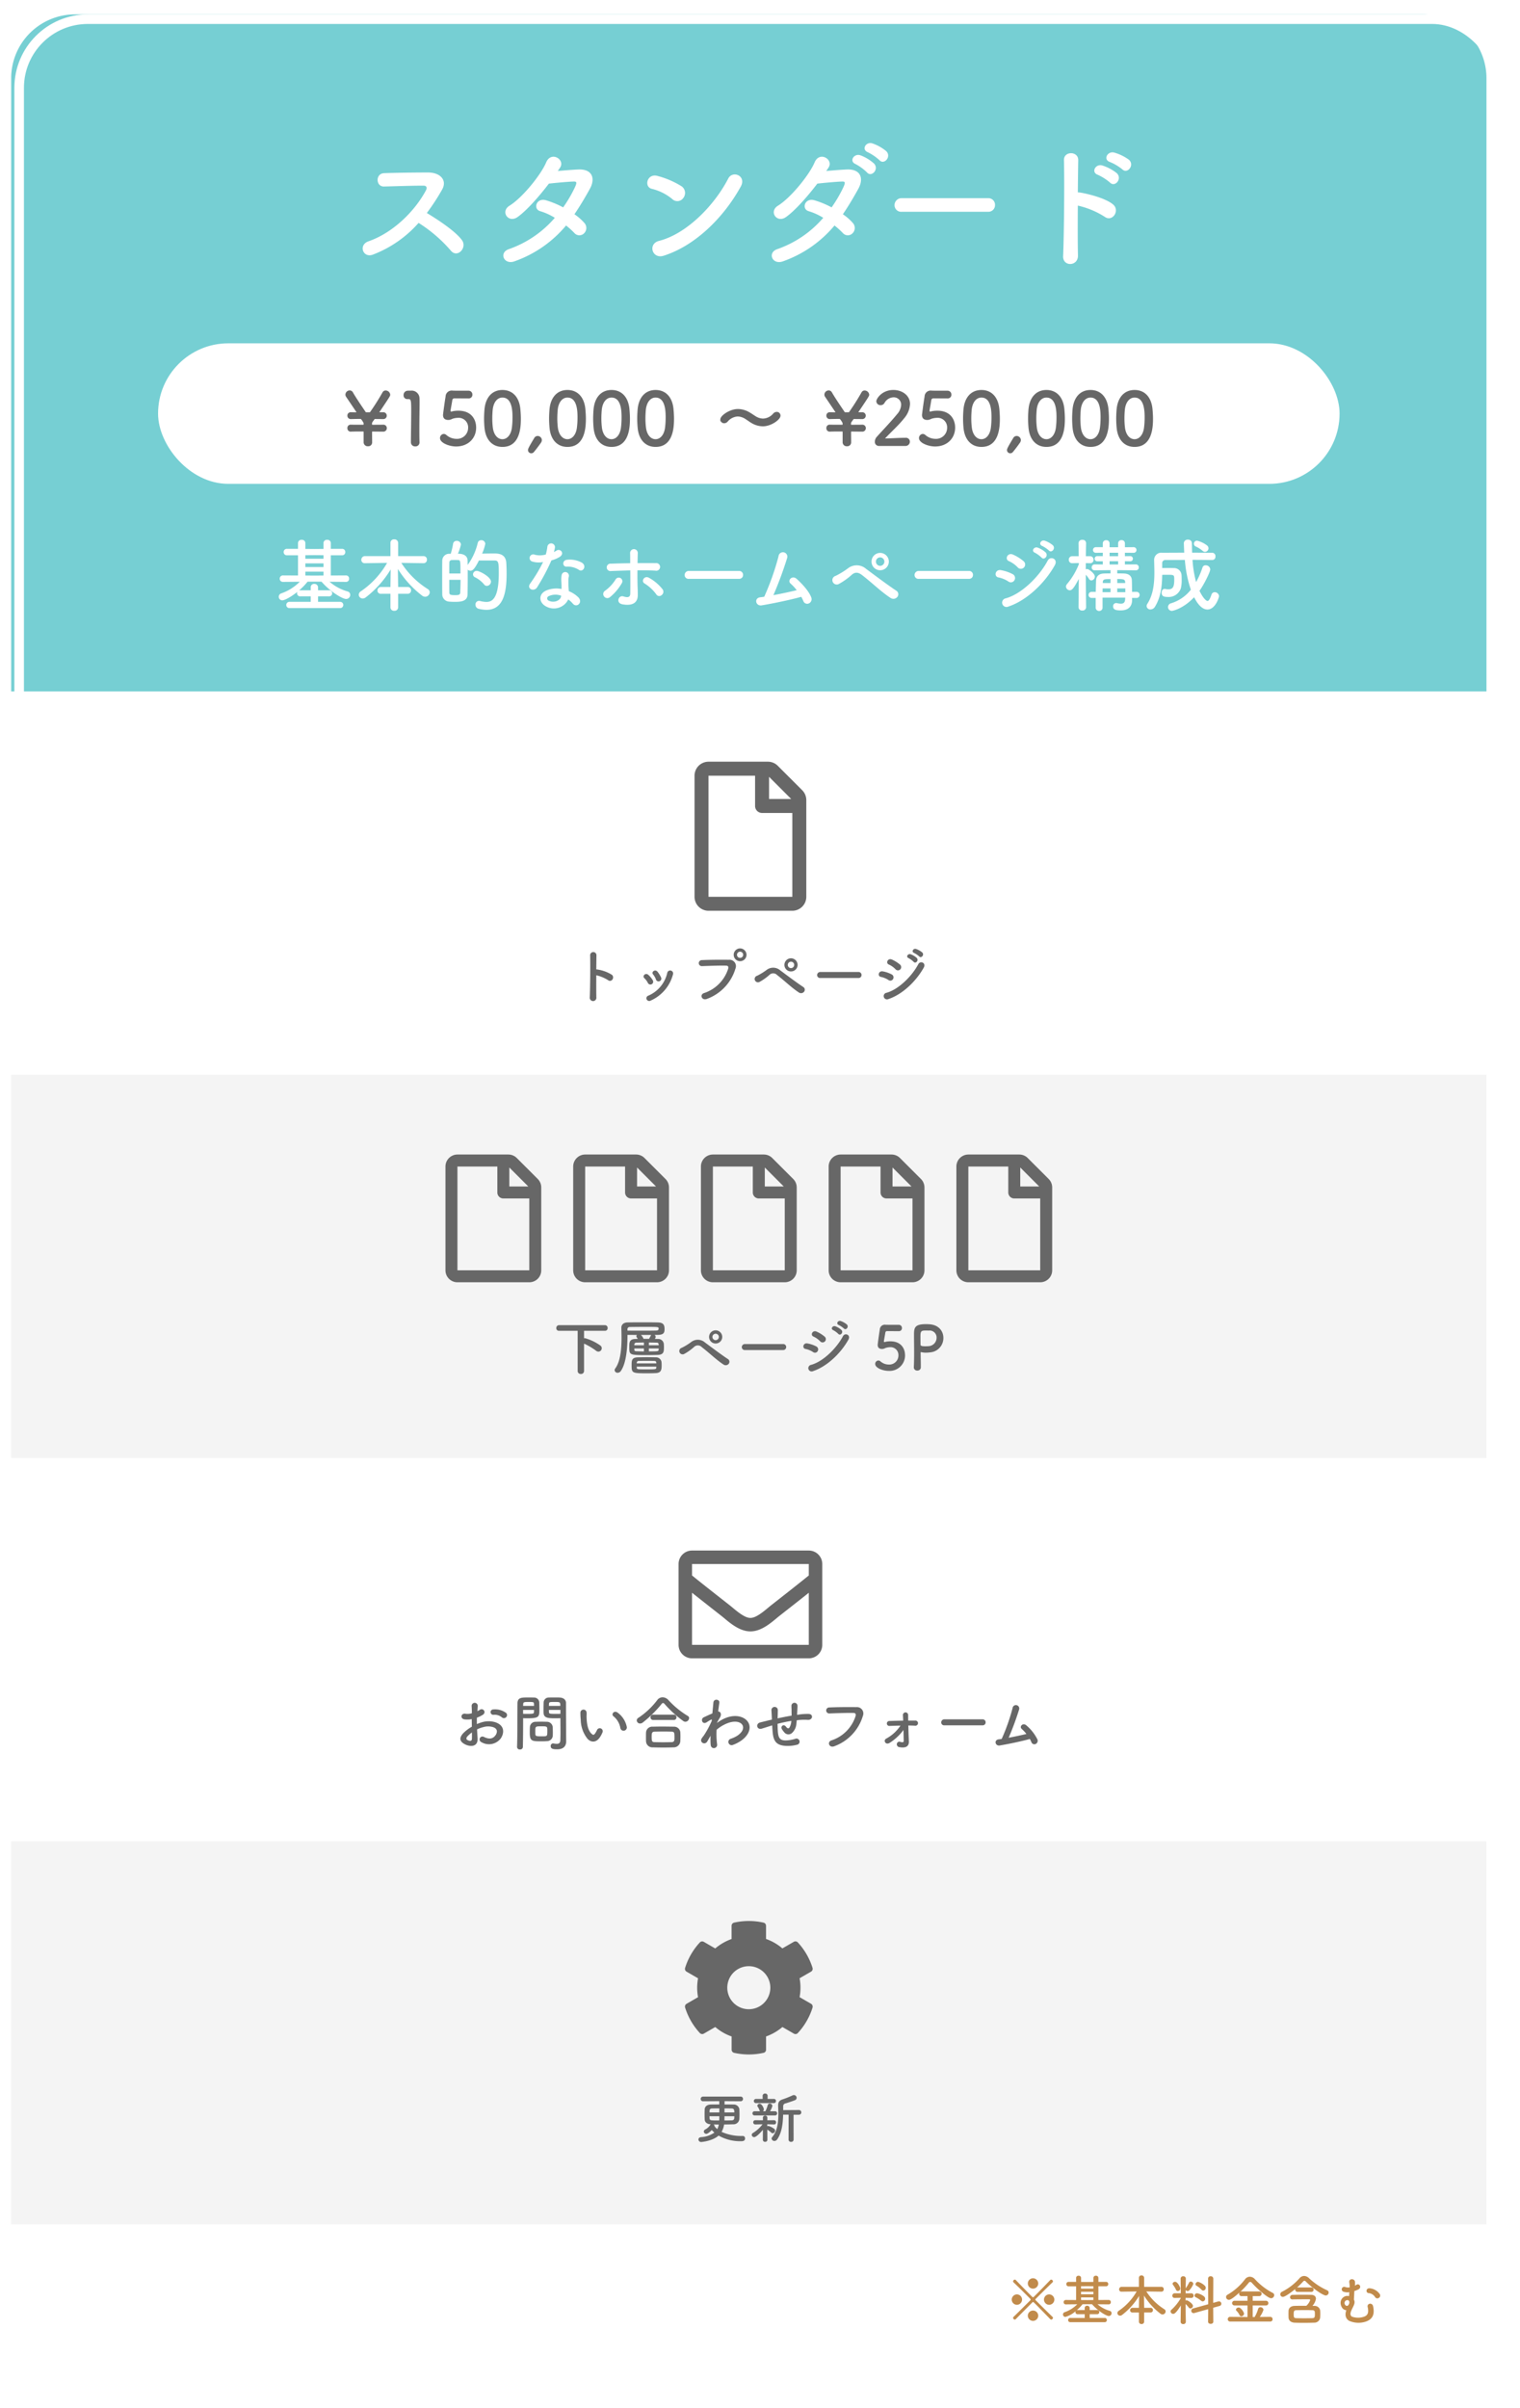
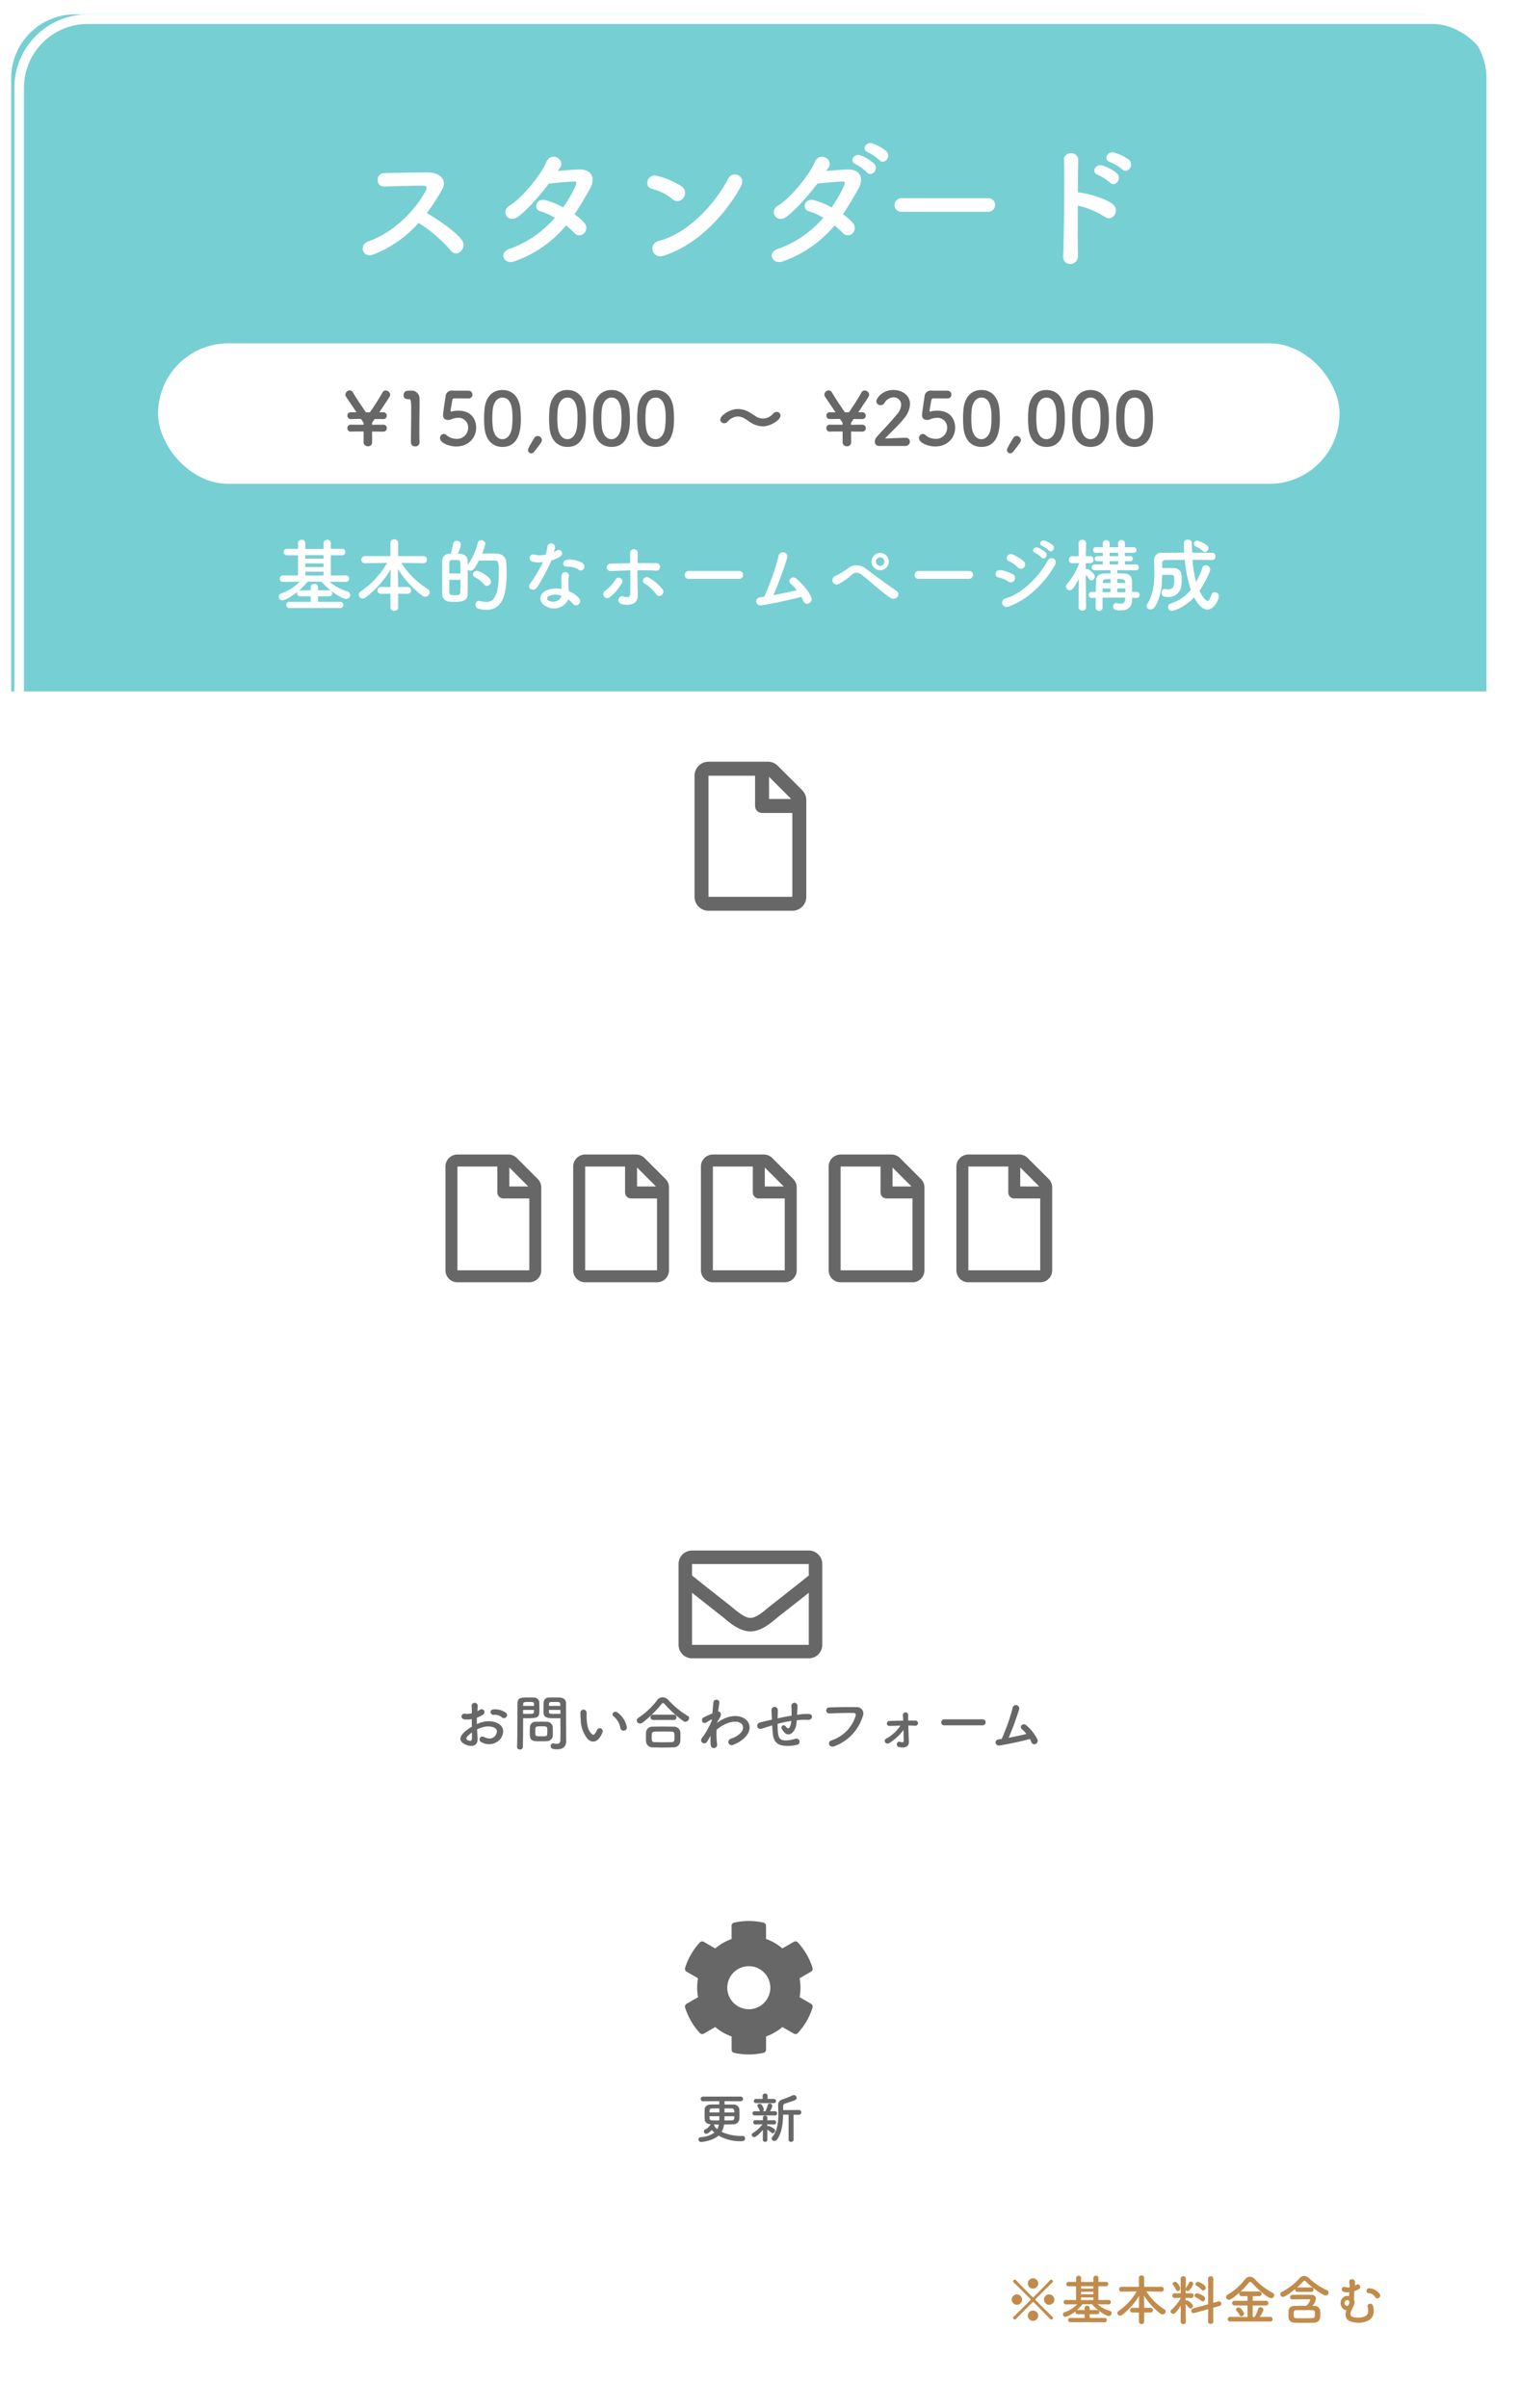
<svg xmlns="http://www.w3.org/2000/svg" width="476" height="754" viewBox="0 0 476 754">
  <defs>
    <filter id="枠" x="0" y="0" width="476" height="754" filterUnits="userSpaceOnUse">
      <feOffset dx="3" dy="3" input="SourceAlpha" />
      <feGaussianBlur stdDeviation="1.5" result="blur" />
      <feFlood flood-opacity="0.275" />
      <feComposite operator="in" in2="blur" />
      <feComposite in="SourceGraphic" />
    </filter>
  </defs>
  <g id="スタンダード" transform="translate(-404.5 -531.5)">
    <path id="メインベース" d="M20,0H442a20,20,0,0,1,20,20V739a0,0,0,0,1,0,0H0a0,0,0,0,1,0,0V20A20,20,0,0,1,20,0Z" transform="translate(870 1275) rotate(180)" fill="#fff" />
    <path id="タイトルベース" d="M20,0H442a20,20,0,0,1,20,20V212a0,0,0,0,1,0,0H0a0,0,0,0,1,0,0V20A20,20,0,0,1,20,0Z" transform="translate(408 536)" fill="#76cfd3" />
    <g transform="matrix(1, 0, 0, 1, 404.5, 531.5)" filter="url(#枠)">
      <g id="枠-2" data-name="枠" transform="translate(4.5 4.5)" fill="none" stroke="#fff" stroke-linecap="round" stroke-linejoin="round" stroke-width="3">
-         <rect width="461" height="739" rx="20" stroke="none" />
        <rect x="-1.5" y="-1.5" width="464" height="742" rx="21.5" fill="none" />
      </g>
    </g>
    <path id="パス_118" data-name="パス 118" d="M-49.368-11.509A1.655,1.655,0,0,0-51-13.141a1.655,1.655,0,0,0-1.632,1.632A1.629,1.629,0,0,0-51-9.894,1.629,1.629,0,0,0-49.368-11.509Zm5.049,5.049a1.655,1.655,0,0,0-1.632-1.632A1.629,1.629,0,0,0-47.566-6.46a1.629,1.629,0,0,0,1.615,1.632A1.655,1.655,0,0,0-44.319-6.46ZM-45.288-.2a.569.569,0,0,0,.527-.544.426.426,0,0,0-.136-.306c-1.241-1.19-3.23-3.162-5.27-5.2a.329.329,0,0,1-.1-.221.26.26,0,0,1,.068-.17c2.057-2.057,4.063-4.046,5.3-5.219a.391.391,0,0,0,.136-.306.585.585,0,0,0-.544-.544.391.391,0,0,0-.306.136c-1.173,1.224-3.111,3.23-5.151,5.27a.336.336,0,0,1-.238.1.328.328,0,0,1-.255-.119c-2.023-2.04-3.978-4.046-5.134-5.253a.391.391,0,0,0-.306-.136.585.585,0,0,0-.544.544.369.369,0,0,0,.136.306c1.224,1.156,3.213,3.111,5.236,5.151a.354.354,0,0,1,.119.255.3.3,0,0,1-.1.221c-2.04,2.023-4.012,4-5.253,5.185a.426.426,0,0,0-.136.306.569.569,0,0,0,.527.544.415.415,0,0,0,.306-.136c1.19-1.224,3.2-3.23,5.219-5.27a.294.294,0,0,1,.2-.1c.153,0,.272.119,5.389,5.372A.415.415,0,0,0-45.288-.2ZM-56.049-4.828A1.629,1.629,0,0,0-54.434-6.46a1.629,1.629,0,0,0-1.615-1.632A1.64,1.64,0,0,0-57.664-6.46,1.64,1.64,0,0,0-56.049-4.828Zm6.681,3.417A1.629,1.629,0,0,0-51-3.026a1.629,1.629,0,0,0-1.632,1.615A1.64,1.64,0,0,0-51,.2,1.64,1.64,0,0,0-49.368-1.411ZM-28.577.612a.652.652,0,0,0,.7-.663.652.652,0,0,0-.7-.663h-4.675V-1.887h2.312a.648.648,0,0,0,.7-.646.648.648,0,0,0-.7-.646h-2.312v-.612a.754.754,0,0,0-.8-.748.712.712,0,0,0-.765.731v.629h-2.21a.7.7,0,0,0-.272.034,13.366,13.366,0,0,0,1.819-1.87h2.958c1.853,2.142,4.471,3.689,5.253,3.689A.873.873,0,0,0-26.4-2.21a.729.729,0,0,0-.544-.714A10.009,10.009,0,0,1-30.8-5l3.5.034h.017a.647.647,0,0,0,.646-.7.646.646,0,0,0-.663-.68l-3.23.017v-4.3h2.4a.654.654,0,0,0,.68-.7.65.65,0,0,0-.68-.68h-2.4v-1.241a.707.707,0,0,0-.782-.68.707.707,0,0,0-.782.68v1.258l-1.9.017-1.955-.017v-1.258a.707.707,0,0,0-.782-.68.707.707,0,0,0-.782.68V-12h-2.329a.674.674,0,0,0-.731.68.678.678,0,0,0,.731.7h2.329v4.3L-40.7-6.341a.673.673,0,0,0-.714.7.664.664,0,0,0,.7.68h.017L-37.145-5a10.26,10.26,0,0,1-3.944,2.482.74.74,0,0,0-.527.714.747.747,0,0,0,.748.765,8.145,8.145,0,0,0,3.213-1.8.667.667,0,0,0-.068.306.648.648,0,0,0,.7.646h2.21V-.714h-4.5a.661.661,0,0,0-.7.663.652.652,0,0,0,.7.663ZM-32.1-9.894h-3.859v-.748L-34-10.659l1.9.017Zm0,1.768h-3.859v-.782H-32.1Zm0,1.8-1.887.017-1.972-.017V-7.14H-32.1Zm17.918,3.893a.7.7,0,0,0,.731-.731.69.69,0,0,0-.731-.714H-16.2v-.442l-.051-3.4a21.506,21.506,0,0,0,5.2,5.712,1.089,1.089,0,0,0,.595.2.989.989,0,0,0,.986-.935.836.836,0,0,0-.408-.7A18.153,18.153,0,0,1-15.521-9.01l4.709.068h.017a.708.708,0,0,0,.731-.748.712.712,0,0,0-.731-.765H-16.2v-2.839a.771.771,0,0,0-.833-.731.731.731,0,0,0-.8.731v2.839h-5.423a.771.771,0,0,0-.782.8.7.7,0,0,0,.765.714h.017l4.709-.068A18.265,18.265,0,0,1-24.14-2.958a.89.89,0,0,0-.442.731.832.832,0,0,0,.85.8,1.042,1.042,0,0,0,.612-.221,21.63,21.63,0,0,0,5.338-5.967L-17.833-4.3v.425h-2.006a.736.736,0,0,0-.765.748.688.688,0,0,0,.765.7h2.006V.493a.74.74,0,0,0,.816.7.74.74,0,0,0,.816-.7V-2.431ZM2.312-9.282a.827.827,0,0,0,.765-.85.923.923,0,0,0-.255-.646A5.074,5.074,0,0,0,.714-12.019a.821.821,0,0,0-.833.731.518.518,0,0,0,.306.476A6.815,6.815,0,0,1,1.751-9.571.758.758,0,0,0,2.312-9.282ZM3.825.476c0,.442.408.663.816.663s.816-.221.816-.663L5.423-3.91l2.006-.561a.692.692,0,0,0,.544-.68.754.754,0,0,0-.731-.765A1.334,1.334,0,0,0,7-5.882L5.423-5.44l.034-7.6a.771.771,0,0,0-.833-.731.731.731,0,0,0-.8.731L3.859-5-.867-3.689a.761.761,0,0,0-.578.731.711.711,0,0,0,.714.731.8.8,0,0,0,.272-.034L3.859-3.468ZM2.159-5.9a.809.809,0,0,0,.748-.833.915.915,0,0,0-.34-.7,4.927,4.927,0,0,0-2.142-1,.8.8,0,0,0-.85.7.617.617,0,0,0,.391.544A9.218,9.218,0,0,1,1.632-6.12.794.794,0,0,0,2.159-5.9Zm-7.82-3.247a.794.794,0,0,0,.782-.8c0-.391-.85-2.091-1.615-2.091-.391,0-.8.272-.8.629a.588.588,0,0,0,.153.357,7.255,7.255,0,0,1,.918,1.513A.6.6,0,0,0-5.661-9.146ZM-3.145.493s-.068-3.077-.085-5.559a6.92,6.92,0,0,1,.986,1.088.678.678,0,0,0,.544.289A.834.834,0,0,0-.918-4.5c0-.646-1.564-1.734-1.972-1.734a.774.774,0,0,0-.34.085v-.867l1.819.034h.017a.692.692,0,0,0,.68-.731.682.682,0,0,0-.7-.714h-1.8L-3.2-9.52a.681.681,0,0,0,.629.391.71.71,0,0,0,.527-.255A5.868,5.868,0,0,0-.8-11.373a.81.81,0,0,0-.8-.731.573.573,0,0,0-.544.357A12.415,12.415,0,0,1-3.111-10.1a.689.689,0,0,0-.085.153c.017-1.649.051-3.06.051-3.06v-.017a.759.759,0,0,0-.816-.748.759.759,0,0,0-.816.748v.017l.051,4.573h-1.9a.735.735,0,0,0-.748.765.665.665,0,0,0,.731.68h.017l1.921-.034v.051A14.6,14.6,0,0,1-7.633-3.3a.7.7,0,0,0-.289.544.823.823,0,0,0,.833.765c.272,0,.833-.119,2.38-2.635L-4.777.493V.51a.74.74,0,0,0,.816.7.74.74,0,0,0,.816-.7ZM23.307.408a.69.69,0,0,0,.714-.731.7.7,0,0,0-.714-.731l-3.315.034a8.1,8.1,0,0,0,1.173-2.244.917.917,0,0,0-.952-.8.716.716,0,0,0-.731.544A10.339,10.339,0,0,1,18.394-1h-.6V-4.624H21.93a.714.714,0,0,0,.765-.731.723.723,0,0,0-.765-.731H17.8V-7.548h2.006a.714.714,0,0,0,.765-.731.723.723,0,0,0-.765-.731H14.331a.774.774,0,0,0-.459.136,24.041,24.041,0,0,0,2.669-2.839A.611.611,0,0,1,17.017-12a.725.725,0,0,1,.51.289c1.87,2.091,5.1,4.828,6.018,4.828a1.006,1.006,0,0,0,.986-.969.769.769,0,0,0-.459-.7,20.337,20.337,0,0,1-5.559-4.267,2.2,2.2,0,0,0-1.615-.8,1.913,1.913,0,0,0-1.513.8A18.549,18.549,0,0,1,9.979-8.024a.848.848,0,0,0-.527.765.889.889,0,0,0,.9.867c.238,0,.867-.085,3.349-2.329a.734.734,0,0,0-.153.442.719.719,0,0,0,.782.731h1.836v1.462H12.121a.728.728,0,0,0-.782.731.738.738,0,0,0,.782.731h4.046V-1l-5.406-.051a.728.728,0,0,0-.782.731.728.728,0,0,0,.782.731ZM15.079-2.04c0-.442-.952-1.938-1.683-1.938-.408,0-.85.306-.85.663a.45.45,0,0,0,.136.323,4.973,4.973,0,0,1,.986,1.377.586.586,0,0,0,.561.374A.867.867,0,0,0,15.079-2.04ZM36.125-8.874a.689.689,0,0,0,.748-.68.705.705,0,0,0-.748-.714H31.7a21.452,21.452,0,0,0,1.87-1.836A.61.61,0,0,1,34-12.359a.673.673,0,0,1,.442.255c2.21,2.193,5.389,4.352,6.222,4.352a.924.924,0,0,0,.918-.918.783.783,0,0,0-.493-.714,20.707,20.707,0,0,1-5.644-3.757,2.272,2.272,0,0,0-1.547-.714,1.919,1.919,0,0,0-1.462.731,18.388,18.388,0,0,1-5.474,4.216.863.863,0,0,0-.527.782.8.8,0,0,0,.8.816c.8,0,3.264-1.938,3.893-2.465a.853.853,0,0,0-.034.2.7.7,0,0,0,.748.7ZM36.5-4.5a4.379,4.379,0,0,0,1.1-2.227c0-.7-.544-1.207-1.445-1.224-.663-.017-1.513-.034-2.4-.034-1.241,0-2.55.017-3.519.051a.728.728,0,0,0-.748.731.674.674,0,0,0,.731.68h.017c1.122-.017,3.06-.034,4.4-.034h.833c.238,0,.323.1.323.238a4.291,4.291,0,0,1-1.207,1.8c-1.36,0-2.7,0-3.672.034-1.36.034-1.887.833-1.9,1.6,0,.255-.017.612-.017.969s.017.731.017,1.037c.034.935.7,1.6,1.938,1.649.952.034,1.972.051,2.992.051C34.986.816,36.04.8,37.026.765A1.821,1.821,0,0,0,38.93-.9c.017-.323.034-.7.034-1.071,0-.391-.017-.765-.034-1.054a1.741,1.741,0,0,0-1.819-1.462Zm0,3.859c-.782.017-1.683.034-2.584.034-.884,0-1.751-.017-2.482-.034-.748-.034-.8-.306-.8-1.275,0-.748.034-1.207.782-1.224.8-.017,1.819-.034,2.805-.034.816,0,1.615.017,2.244.034.765.017.8.357.8,1.224S37.23-.68,36.5-.646ZM57.29-6.987A.844.844,0,0,0,57.6-8.16,4.319,4.319,0,0,0,54.417-10c-1.224-.085-1.292,1.479-.255,1.513a2.665,2.665,0,0,1,1.955,1.241A.822.822,0,0,0,57.29-6.987ZM47.107-3.128c-.51,1.547-.187,2.669.884,3.315a7.291,7.291,0,0,0,5.134.272c2.346-.782,2.89-2.4,2.38-4.794-.272-1.326-1.972-.935-1.717.17.374,1.615.153,2.618-1.139,3.06a5.681,5.681,0,0,1-3.774-.017c-.629-.391-.527-1.139-.2-1.9.272-.629.68-1.36.867-1.887a1.886,1.886,0,0,0-.051-1.564c.017-.357.034-.714.051-.952.034-.629.051-1.173.085-1.717a8.048,8.048,0,0,0,1.309-.527c1.122-.646.221-2.006-.646-1.428a3.171,3.171,0,0,1-.476.272,8.8,8.8,0,0,0,.017-1.139c-.051-1.139-1.938-1.224-1.8.085a10.042,10.042,0,0,1,.136,1.581,2.719,2.719,0,0,1-1.411-.1.781.781,0,0,0-.6,1.445,3.821,3.821,0,0,0,1.9.17c-.034.408-.068.833-.085,1.241L47.685-7.6c-1.666-.187-3.128,1.632-1.938,3.621A1.777,1.777,0,0,0,47.107-3.128Zm.952-2.3a2.622,2.622,0,0,1-.085.289c-.442,1.1-1.173.544-1.326.153a.9.9,0,0,1,.884-1.309.548.548,0,0,1,.459.34l.017.017a1.132,1.132,0,0,1,.051.493Z" transform="translate(779 1258)" fill="#c18b4b" />
    <g id="更新" transform="translate(249 552)">
-       <rect id="長方形_20" data-name="長方形 20" width="462" height="120" transform="translate(159 556)" fill="rgba(217,217,217,0.3)" />
      <g id="グループ_59" data-name="グループ 59" transform="translate(0 8)">
        <path id="パス_117" data-name="パス 117" d="M-2.6-11.56a.728.728,0,0,0,.782-.731.719.719,0,0,0-.782-.731H-14.263a.748.748,0,0,0-.816.731.739.739,0,0,0,.816.731l5.015-.034v1.037c-1.037,0-1.972,0-2.635.017-1.411.034-1.9.8-1.938,1.5-.017.391-.034.952-.034,1.547,0,.578.017,1.173.034,1.632.051.85.68,1.445,1.921,1.53a.372.372,0,0,0-.17.153A4.05,4.05,0,0,1-13.6-2.754a.783.783,0,0,0-.493.68.769.769,0,0,0,.782.714c.1,0,.544-.017,1.717-1.19a9.1,9.1,0,0,0,.816.8A8.208,8.208,0,0,1-14.994-.323c-.544.068-.782.391-.782.731a.818.818,0,0,0,.884.782c.306,0,3.621-.357,5.423-2.006a13.655,13.655,0,0,0,7,1.768c.425,0,1.292,0,1.292-.867A.727.727,0,0,0-1.9-.7a14.978,14.978,0,0,1-6.63-1.275,6.406,6.406,0,0,0,.782-2.312C-6.7-4.3-5.678-4.318-4.913-4.352A1.818,1.818,0,0,0-2.975-5.9c.034-.391.051-.918.051-1.479,0-.646-.017-1.309-.051-1.785A1.766,1.766,0,0,0-4.828-10.54c-.748-.017-1.734-.017-2.771-.017v-1.037Zm-5.015,3.5V-9.316c.85,0,1.649,0,2.193.017.731.017.884.323.884,1.241Zm3.077,1.19c0,.8,0,1.258-.867,1.292-.578.017-1.377.034-2.227.034V-5.9l.017-.969Zm-4.692-1.19h-3.077c0-.8,0-1.224.867-1.241.544-.017,1.343-.017,2.21-.017Zm0,1.19c0,.425-.017.765-.017.935,0,.136-.017.272-.017.391-2.839,0-2.958,0-3.026-.714-.017-.153-.017-.374-.017-.612ZM-9.4-4.284a5.156,5.156,0,0,1-.476,1.445,5.3,5.3,0,0,1-.867-.884c0-.034.017-.051.017-.085a.624.624,0,0,0-.357-.493C-10.591-4.284-10.013-4.284-9.4-4.284ZM12.444.442a.723.723,0,0,0,.782.714.728.728,0,0,0,.8-.714l-.017-7.786h1.615a.751.751,0,0,0,.816-.748.748.748,0,0,0-.816-.731l-4.862.034V-9.945a.871.871,0,0,1,.748-.952c.459-.136,2.363-.748,2.924-1a.8.8,0,0,0,.544-.748.879.879,0,0,0-.867-.85,1.033,1.033,0,0,0-.425.1,31.288,31.288,0,0,1-2.941,1.19c-1.139.34-1.564.833-1.564,1.972v.2c.034.8.068,1.632.068,2.482,0,2.6-.306,5.3-1.921,7.208A.67.67,0,0,0,7.14.119a.848.848,0,0,0,.884.748A1,1,0,0,0,8.84.425c1.513-2.074,1.836-5.049,1.9-7.786h1.717ZM7.8-10.982a.642.642,0,0,0,.7-.663.638.638,0,0,0-.7-.646H5.882v-.969a.723.723,0,0,0-.782-.714.723.723,0,0,0-.782.714l.017.969H2.3a.662.662,0,0,0-.731.663.659.659,0,0,0,.731.646Zm.391,3.859a.637.637,0,0,0,.68-.663.633.633,0,0,0-.68-.646H6.63A5.6,5.6,0,0,0,7.378-10.1a.82.82,0,0,0-.833-.748.637.637,0,0,0-.629.527A11.981,11.981,0,0,1,5.2-8.432H4.4a.726.726,0,0,0,.306-.612c0-.289-.578-1.734-1.309-1.734a.7.7,0,0,0-.731.612.556.556,0,0,0,.136.357,3.8,3.8,0,0,1,.527,1.037.824.824,0,0,0,.2.34H1.819a.643.643,0,0,0-.68.646.647.647,0,0,0,.68.663ZM4.386.493a.651.651,0,0,0,.714.646A.648.648,0,0,0,5.814.51L5.78-2.669a6.306,6.306,0,0,1,1.258.935.663.663,0,0,0,.442.187.816.816,0,0,0,.748-.816.715.715,0,0,0-.272-.561A5.64,5.64,0,0,0,6.1-3.842a.629.629,0,0,0-.323.119l-.017-.629L7.888-4.3h.017a.61.61,0,0,0,.629-.646.639.639,0,0,0-.629-.68H7.888L5.78-5.61,5.8-6.358v-.017a.654.654,0,0,0-.7-.68.654.654,0,0,0-.7.68v.017l.017.748L2.091-5.627H2.074a.642.642,0,0,0-.7.663.661.661,0,0,0,.7.663h.017L4.3-4.352a11.026,11.026,0,0,1-2.975,2.7.713.713,0,0,0-.408.612.753.753,0,0,0,.765.714c.6,0,1.9-1.292,2.72-2.3Z" transform="translate(390 641)" fill="#676767" />
        <path id="cog-solid" d="M58.133,34.012,54.544,31.94a16.227,16.227,0,0,0,0-5.914l3.589-2.072a1.018,1.018,0,0,0,.463-1.179A20.981,20.981,0,0,0,53.988,14.8a1.014,1.014,0,0,0-1.247-.194l-3.589,2.072a15.9,15.9,0,0,0-5.122-2.957V9.59a1.009,1.009,0,0,0-.792-.986,21.178,21.178,0,0,0-9.2,0,1.009,1.009,0,0,0-.792.986v4.145a16.4,16.4,0,0,0-5.122,2.957l-3.58-2.072a1,1,0,0,0-1.247.194,20.855,20.855,0,0,0-4.608,7.969,1.008,1.008,0,0,0,.463,1.179l3.589,2.072a16.227,16.227,0,0,0,0,5.914L19.154,34.02a1.018,1.018,0,0,0-.463,1.179A20.981,20.981,0,0,0,23.3,43.169a1.014,1.014,0,0,0,1.247.194l3.589-2.072a15.9,15.9,0,0,0,5.122,2.957v4.145a1.009,1.009,0,0,0,.792.986,21.178,21.178,0,0,0,9.2,0,1.009,1.009,0,0,0,.792-.986V44.248a16.4,16.4,0,0,0,5.122-2.957l3.589,2.072A1,1,0,0,0,54,43.169,20.855,20.855,0,0,0,58.6,35.2,1.04,1.04,0,0,0,58.133,34.012Zm-19.494,1.71a6.739,6.739,0,1,1,6.739-6.739A6.748,6.748,0,0,1,38.639,35.722Z" transform="translate(351.356 564.901)" fill="#676767" />
      </g>
    </g>
    <g id="お問い合わせフォーム" transform="translate(249 442)">
      <g id="グループ_57" data-name="グループ 57" transform="translate(0 -1)">
        <path id="パス_116" data-name="パス 116" d="M-76-8.816a.923.923,0,0,0-.019-1.349,5.821,5.821,0,0,0-3.952-1.083.844.844,0,1,0,.1,1.672,3.549,3.549,0,0,1,2.508.779A.958.958,0,0,0-76-8.816ZM-85.1-5a9.656,9.656,0,0,1,2-.722,5.307,5.307,0,0,1,3.078.038c1.653.608,1.121,1.957.665,2.565-.912,1.216-2.128,1.2-3.61.475a.906.906,0,1,0-.817,1.615,4.64,4.64,0,0,0,6.1-1.14c.969-1.406,1.482-3.971-1.653-5.054a7.291,7.291,0,0,0-4.218-.019,11.7,11.7,0,0,0-1.6.589c-.019-.722-.019-1.425,0-2.014a10.983,10.983,0,0,0,1.786-.855c1.33-.8.171-2.3-.855-1.615a5.709,5.709,0,0,1-.76.437c.038-.57.057-1.178.1-1.6a.962.962,0,1,0-1.919.019c.038.722.076,1.33.076,2.223a4.743,4.743,0,0,1-1.919.171c-1.577-.323-1.805,1.577-.4,1.748a7.124,7.124,0,0,0,2.28-.076c0,.76.019,1.577.038,2.375a12.238,12.238,0,0,0-2.679,2.014c-1.007,1.1-1.634,2.451.627,3.553,1.558.76,3.99.8,3.838-1.919C-84.987-3-85.063-3.99-85.1-5Zm-1.615.95c.019.779.019,1.482,0,1.995-.019.741-.57.8-1.387.4-.437-.209-.437-.7-.038-1.14A9.327,9.327,0,0,1-86.716-4.047ZM-59-8.512v.779c0,1.178.019,2.451.019,3.705,0,.817-.019,1.634-.038,2.394-.019.931-.494,1.159-1.121,1.159a6.811,6.811,0,0,1-1.007-.114c-.057,0-.1-.019-.152-.019a.766.766,0,0,0-.741.836c0,.836.684,1.007,2.014,1.007,2.166,0,2.831-1.178,2.831-2.527,0-.665-.019-1.463-.019-2.356,0-2.413-.038-5.358-.038-8.208v-1.425c0-.855-.589-1.615-2-1.691-.323-.019-.855-.019-1.406-.019-.779,0-1.577,0-1.938.019a1.579,1.579,0,0,0-1.653,1.5c-.019.665-.038,1.387-.038,2.09,0,.437,0,.855.019,1.235.057,1.672,1.634,1.672,3.876,1.672C-59.831-8.474-59.337-8.493-59-8.512Zm-2.394,5.377c.019-.323.019-.665.019-.988,0-.532-.019-1.064-.038-1.558a1.8,1.8,0,0,0-1.767-1.691c-.4-.019-1.083-.038-1.786-.038-.684,0-1.387.019-1.843.038a1.723,1.723,0,0,0-1.748,1.71c-.019.513-.038,1.045-.038,1.6,0,2.755.551,2.793,3.705,2.793.627,0,1.235-.019,1.672-.057A1.806,1.806,0,0,0-61.389-3.135ZM-70.756.475c.057-2.679.076-5.263.076-7.3V-8.512c.342.019.817.038,1.311.038,3.762,0,3.781-.475,3.781-2.907,0-.7-.019-1.425-.038-2.09a1.614,1.614,0,0,0-1.691-1.5c-.361-.019-1.14-.019-1.862-.019-1.976,0-3.268,0-3.268,1.862-.038,4.123,0,10.127-.133,13.6V.513a.827.827,0,0,0,.912.779A.833.833,0,0,0-70.756.475Zm8.151-12.825c0-.228.019-.437.019-.627.038-.608.247-.608,1.767-.608,1.748,0,1.786.019,1.786,1.235ZM-59-9.88c-.266.019-.874.019-1.5.019-2.014,0-2.071-.076-2.09-.608,0-.19-.019-.4-.019-.627H-59ZM-70.68-12.35c0-.171.019-.342.019-.494.038-.684.171-.741,1.729-.741,1.52,0,1.615.057,1.653.589,0,.19.019.418.019.646Zm3.42,1.254c0,.228-.019.437-.019.627-.019.532-.152.608-2,.608-.57,0-1.14,0-1.406-.019V-11.1Zm3.4,8.246c-.247.019-.684.019-1.121.019-1.349,0-1.824-.019-1.862-.608-.019-.3-.019-.7-.019-1.083,0-1.387.038-1.444,1.862-1.444,1.786,0,1.9.019,1.9,1.216C-63.1-3.192-63.1-2.907-63.859-2.85Zm25.631-2.983a7.289,7.289,0,0,0-2.85-4.408c-1.14-.855-2.166.551-1.254,1.178a6,6,0,0,1,2.109,3.686A1.023,1.023,0,1,0-38.228-5.833Zm-8.3,3.135a8.693,8.693,0,0,0,.741-1.463.933.933,0,0,0-1.729-.684,7.472,7.472,0,0,1-.627,1.121c-.418.57-.665.513-1.159.038-1.064-1.026-1.425-2.907-1.5-4.9-.038-.874.038-.912,0-1.653a.969.969,0,1,0-1.938.019,18.927,18.927,0,0,0,.1,2.109A9.8,9.8,0,0,0-50.5-2.033C-49.438-.893-47.747-.722-46.531-2.7ZM-18.7-8.531a.748.748,0,0,0-.418-.684,27.5,27.5,0,0,1-6.061-4.959A2.52,2.52,0,0,0-27-15.048a2.085,2.085,0,0,0-1.691.893,24.038,24.038,0,0,1-5.89,5.529.954.954,0,0,0-.513.817,1.016,1.016,0,0,0,1.045.969,1.419,1.419,0,0,0,.855-.323,36.673,36.673,0,0,0,5.814-5.719c.19-.247.342-.38.513-.38s.342.133.551.38A35.1,35.1,0,0,0-20.5-7.6a1.229,1.229,0,0,0,.627.209A1.217,1.217,0,0,0-18.7-8.531Zm-4.826.589a.817.817,0,0,0,.874-.836.817.817,0,0,0-.874-.836h-6.384a.817.817,0,0,0-.874.836.817.817,0,0,0,.874.836Zm2.071,6.612c.019-.475.038-.969.038-1.444,0-.494-.019-.969-.038-1.368a1.967,1.967,0,0,0-2.014-1.71c-1.216-.019-2.565-.038-3.819-.038-1.026,0-1.995.019-2.793.038a1.931,1.931,0,0,0-2.109,1.881c-.019.437-.019.988-.019,1.52,0,.4,0,.8.019,1.14A1.979,1.979,0,0,0-30.039.627q1.6.057,3.192.057c1.083,0,2.185-.019,3.287-.057A2.065,2.065,0,0,0-21.451-1.33Zm-2.7.323c-.874.019-1.805.038-2.736.038-.912,0-1.805-.019-2.622-.038-.741-.019-.912-.209-.912-1.615,0-1.064.019-1.653.893-1.672.893-.019,1.938-.038,2.964-.038.855,0,1.672.019,2.375.038.874.019.912.361.912,1.786C-23.275-1.653-23.275-1.045-24.149-1.007ZM-11.97-3A19.153,19.153,0,0,0-11.951-.19c.076.817.627,1.121,1.14,1.045A1.025,1.025,0,0,0-9.937-.361a23.991,23.991,0,0,1-.152-4.522A11.39,11.39,0,0,1-7.7-6.479c2.622-1.349,4.6-1.083,5.453-.209.836.874.608,2.356-1.406,3.7a9.687,9.687,0,0,1-2.014.931A1.019,1.019,0,1,0-5.054-.114,11.639,11.639,0,0,0-2.356-1.5C.513-3.572.836-6.137-.551-7.7-1.919-9.253-4.94-9.88-8.322-8.075A12.868,12.868,0,0,0-9.956-7.03v-.095c.38-.684.665-1.216.76-1.349.855-1.216.342-2.128-.4-2.147.133-1.1.266-2.033.361-2.717.171-1.121-1.748-1.387-1.862-.057-.076.817-.19,2.014-.323,3.4-.969.4-1.995.893-2.7,1.216-1.083.513-.456,2.413.912,1.558a12.382,12.382,0,0,1,1.368-.817.314.314,0,0,1,.247-.038l-.038.456a28.7,28.7,0,0,1-2.527,4.636,7.709,7.709,0,0,0-.57.76c-.836,1.254.969,2.318,1.748.95.342-.589.627-1.1.893-1.539ZM7.315-6.251c.038.8.095,1.672.171,2.356C7.752-1.311,8.664-.133,11.153.133A11.437,11.437,0,0,0,15.086-.19a.974.974,0,1,0-.532-1.862,10.575,10.575,0,0,1-3.1.513c-1.6-.038-2.2-.684-2.356-2.736-.057-.665-.076-1.577-.1-2.47,1.254-.323,2.736-.665,4.313-.912a4.7,4.7,0,0,1-.551,2.014c-.266.4-.589.494-1.14-.228-.741-.969-1.767-.057-1.273.779A7.627,7.627,0,0,0,11.1-4.085a1.655,1.655,0,0,0,2.337.285A4.325,4.325,0,0,0,14.9-6.878c.038-.323.095-.665.114-.988.266-.019.513-.057.779-.076a18.054,18.054,0,0,1,2.679-.038c1.539.095,1.843-1.767.285-1.862a18.072,18.072,0,0,0-3.154.209c-.171.019-.323.057-.494.076.019-.38.038-.76.057-1.083.038-.532.076-1.083.076-1.729a.95.95,0,0,0-1.9-.019c.019.418,0,.589.019.741a7,7,0,0,1,.019.76c0,.475.019,1.007.019,1.577-1.558.266-3.135.589-4.389.855L9.025-8.7c.038-.893.057-1.767.057-2.375a1,1,0,0,0-2,.076c.038.817.1,1.6.133,2.7v.247l-.532.114c-.836.19-2.242.551-3.1.76-1.577.38-1.064,2.394.437,1.957.57-.171,1.292-.4,2.964-.931ZM26.752.285A14.538,14.538,0,0,0,35.72-9.234a2,2,0,0,0-2.071-2.736c-2.413-.038-5.966-.019-8.474.1a.941.941,0,1,0,.038,1.881c2.736-.1,5.738-.209,7.6-.152.7.019.76.494.608,1.007a11.757,11.757,0,0,1-7.543,7.581C24.434-1.1,25.137.893,26.752.285Zm23.2-6.5c.7,0,1.387.019,2.071.057a.809.809,0,1,0,.057-1.6H49.913c-.019-.741-.019-1.349-.019-1.729a.819.819,0,1,0-1.634.057c.019.342.057.95.076,1.691-1.444.019-2.907.057-4.256.114a.777.777,0,1,0,.057,1.539c1.083-.038,2.2-.076,3.344-.095a12.34,12.34,0,0,1-4.446,4.066c-1.045.551-.209,2.166,1.1,1.311a15.92,15.92,0,0,0,4.294-4.009c.038,1.33.057,2.622.076,3.382.019.627-.627.475-1.1.323a.8.8,0,0,0-1.045.608A.9.9,0,0,0,47.215.57c2.242.4,2.945-.532,2.907-1.729-.019-.38-.019-.627-.038-1.064C50.027-3.249,49.989-4.788,49.951-6.213ZM73.188-6.27a.917.917,0,0,0,.969-.931.921.921,0,0,0-.969-.95H61.256a.969.969,0,0,0-1.007.969.915.915,0,0,0,1.007.912Zm14.82,4.275A9.8,9.8,0,0,1,88.5-.988a.966.966,0,0,0,1.292.57A1.11,1.11,0,0,0,90.4-1.8a13.657,13.657,0,0,0-3.5-4.465c-1.064-.95-2.3.38-1.425,1.14a10.835,10.835,0,0,1,1.444,1.558c-1.482.361-3.572.817-5.548,1.178a90.115,90.115,0,0,0,3.268-8.835,1.053,1.053,0,1,0-2.052-.4,61.665,61.665,0,0,1-3.4,9.614c-.323.057-.665.095-.969.133-1.52.209-1.064,2.147.361,1.919C81.529-.456,85.557-1.311,88.008-1.995Z" transform="translate(390 637)" fill="#676767" />
-         <path id="envelope-regular" d="M40.781,64H4.219A4.219,4.219,0,0,0,0,68.219V93.531A4.219,4.219,0,0,0,4.219,97.75H40.781A4.219,4.219,0,0,0,45,93.531V68.219A4.219,4.219,0,0,0,40.781,64Zm0,4.219v3.586c-1.971,1.6-5.112,4.1-11.829,9.36-1.48,1.164-4.412,3.961-6.452,3.929-2.04.033-4.973-2.765-6.452-3.929C9.332,75.906,6.19,73.41,4.219,71.805V68.219ZM4.219,93.531V77.219c2.014,1.6,4.87,3.855,9.223,7.264,1.921,1.512,5.285,4.85,9.058,4.83,3.754.02,7.076-3.269,9.057-4.829,4.353-3.409,7.21-5.66,9.224-7.264V93.531Z" transform="translate(368 512)" fill="#676767" />
+         <path id="envelope-regular" d="M40.781,64H4.219A4.219,4.219,0,0,0,0,68.219V93.531A4.219,4.219,0,0,0,4.219,97.75H40.781A4.219,4.219,0,0,0,45,93.531V68.219A4.219,4.219,0,0,0,40.781,64Zm0,4.219v3.586c-1.971,1.6-5.112,4.1-11.829,9.36-1.48,1.164-4.412,3.961-6.452,3.929-2.04.033-4.973-2.765-6.452-3.929C9.332,75.906,6.19,73.41,4.219,71.805V68.219ZM4.219,93.531V77.219c2.014,1.6,4.87,3.855,9.223,7.264,1.921,1.512,5.285,4.85,9.058,4.83,3.754.02,7.076-3.269,9.057-4.829,4.353-3.409,7.21-5.66,9.224-7.264V93.531" transform="translate(368 512)" fill="#676767" />
      </g>
    </g>
    <g id="下層ページ" transform="translate(249 222)">
-       <rect id="長方形_20-2" data-name="長方形 20" width="462" height="120" transform="translate(159 646)" fill="rgba(217,217,217,0.3)" />
      <g id="グループ_56" data-name="グループ 56" transform="translate(0 -3.571)">
-         <path id="パス_115" data-name="パス 115" d="M-53.6.285a.921.921,0,0,0,.988.931A.927.927,0,0,0-51.6.285V-8.284a19.672,19.672,0,0,1,3.8,2.261,1.216,1.216,0,0,0,.7.247A1.071,1.071,0,0,0-46.056-6.84a1.038,1.038,0,0,0-.475-.874,15.5,15.5,0,0,0-4.788-2.28,1.467,1.467,0,0,0-.285.038v-2.337h6.574a.812.812,0,0,0,.817-.874.839.839,0,0,0-.817-.893H-59.451a.848.848,0,0,0-.836.912.8.8,0,0,0,.836.855H-53.6ZM-29.526-11c.38,0,.722-.019,1.064-.019,1.767-.038,2.071-.627,2.071-1.805,0-1.349-.38-2.052-2.09-2.09-1.406-.038-3.135-.038-4.826-.038-1.71,0-3.4,0-4.731.038-1.273.038-1.881.779-1.881,1.634v.038c.019.912.057,1.957.057,3.059,0,3.42-.285,7.41-1.976,9.69a.911.911,0,0,0-.19.532.9.9,0,0,0,.969.8,1.182,1.182,0,0,0,.931-.494C-38.323-2.128-38-7.22-38-11.02c1.007,0,1.995.019,2.983.019a.56.56,0,0,0-.209.418c0,.133.038.19.456.817-.266,0-.494.019-.722.019-1.919.057-1.938,1.064-1.938,2.508,0,2.546.019,2.546,5.567,2.546,1.121,0,2.242-.019,3.344-.057,1.938-.057,1.938-1.083,1.938-2.565,0-.285-.019-.589-.038-.855a1.763,1.763,0,0,0-1.862-1.577c-.3,0-.646-.019-.969-.019a1.247,1.247,0,0,0,.285-.627A.773.773,0,0,0-29.526-11ZM-29.2.95c1.786-.076,1.9-1.045,1.9-2.584,0-.285-.019-.57-.038-.836a1.728,1.728,0,0,0-1.843-1.52c-.836-.019-1.805-.038-2.774-.038s-1.938.019-2.793.038c-1.957.019-1.957,1.083-1.957,2.432,0,2.489.095,2.565,4.9,2.565C-30.932,1.007-30.039.988-29.2.95Zm-8.816-13.756a.691.691,0,0,1,.76-.684c1.387-.019,3.059-.038,4.75-.038,4.256,0,4.256,0,4.256.57,0,.475-.361.57-.684.589-1.311.038-2.888.038-4.617.038-1.406,0-2.926,0-4.446-.019Zm6.726,5.035v-.855c.817,0,1.634.019,2.394.038.475,0,.627.171.665.608,0,.076.019.133.019.209Zm.7-3.23a.382.382,0,0,0-.076.152c-.228.456-.418.779-.57,1.064h-1.729A3.569,3.569,0,0,0-33.782-11Zm2.375,4.237c0,.095-.019.19-.019.285-.019.627-.114.627-3.059.627v-.912Zm-4.636-1.007h-3v-.152a.614.614,0,0,1,.684-.665c.7-.019,1.482-.038,2.318-.038Zm0,1.938c-.817,0-1.6-.038-2.3-.057-.57-.019-.684-.133-.7-.551v-.323h3Zm3.876,3.743h-6.137l.019-.133a.588.588,0,0,1,.646-.646c.817-.019,1.786-.019,2.774-.019.7,0,1.406,0,2.033.019.475.019.627.152.665.589Zm0,1.235c-.019.608-.038.627-3.116.627-2.907,0-2.983,0-3-.589l-.019-.266h6.137Zm20.653-9.519a2.076,2.076,0,0,0-2.071-2.071,2.06,2.06,0,0,0-2.052,2.071,2.043,2.043,0,0,0,2.052,2.052A2.06,2.06,0,0,0-8.322-10.374Zm2.014,8.417A1,1,0,0,0-6.5-3.42c-2.014-1.311-5.719-4.1-7.239-5.225a3.373,3.373,0,0,0-4.313-.133A19.013,19.013,0,0,1-21-6.973a1.043,1.043,0,1,0,.741,1.938,16.185,16.185,0,0,0,3.192-2.28,1.671,1.671,0,0,1,2.318.114c2.451,1.881,4.579,4.009,6.859,5.491A1.2,1.2,0,0,0-6.308-1.957Zm-3.078-8.417a1.014,1.014,0,0,1-1.007,1.007A1.014,1.014,0,0,1-11.4-10.374a1.014,1.014,0,0,1,1.007-1.007A1.014,1.014,0,0,1-9.386-10.374Zm20.121,4.1A.917.917,0,0,0,11.7-7.2a.921.921,0,0,0-.969-.95H-1.2A.969.969,0,0,0-2.2-7.182.915.915,0,0,0-1.2-6.27Zm19.019-6.764c.646.722,1.71-.475.95-1.235a6.064,6.064,0,0,0-1.919-1.083c-.893-.285-1.577.874-.608,1.254A6.965,6.965,0,0,1,29.754-13.034Zm-1.748,1.691c.627.741,1.729-.418.988-1.216a5.877,5.877,0,0,0-1.881-1.14c-.874-.323-1.634.817-.665,1.216A6.718,6.718,0,0,1,28.006-11.343ZM23.845-8.987a1.023,1.023,0,0,0-.1-1.482,10.393,10.393,0,0,0-2.527-1.577c-1.292-.57-2.052,1.121-.969,1.558a6.652,6.652,0,0,1,2.071,1.463A1.014,1.014,0,0,0,23.845-8.987Zm7.334-.532c.836-1.5-1.064-2.28-1.691-1.1-2,3.781-6.213,7.961-9.994,8.987A1.037,1.037,0,1,0,20.121.323C24.434-1.1,28.747-5.168,31.179-9.519Zm-9.6,3.553a1.027,1.027,0,0,0-.437-1.425,9.609,9.609,0,0,0-2.774-.95c-1.387-.266-1.748,1.539-.608,1.729a6.663,6.663,0,0,1,2.356.969A.983.983,0,0,0,21.584-5.966Zm27.341,1.33c0-2.071-1.2-4.37-4.6-4.37a6.974,6.974,0,0,0-1.425.133,3.824,3.824,0,0,1-.437.1c-.114,0-.152-.057-.152-.209V-9.12c.057-.38.342-1.9.437-2.565.057-.342.209-.513.57-.513.57,0,3.135.019,3.667.019a.936.936,0,0,0,.969-.969.981.981,0,0,0-1.007-1.026c-3.116,0-3.4,0-3.952-.019h-.133a1.576,1.576,0,0,0-1.843,1.52C40.736-11,40.356-8.056,40.356-7.9c0,.912.532,1.292,1.368,1.292.1,0,.19-.019.285-.019A2.465,2.465,0,0,0,42.75-6.9a4.882,4.882,0,0,1,1.5-.266,2.453,2.453,0,0,1,2.6,2.546,2.859,2.859,0,0,1-3.021,2.888,3.958,3.958,0,0,1-2.6-.988A1.066,1.066,0,0,0,40.565-3a1.053,1.053,0,0,0-.988,1.083c0,1.254,2.413,2.166,4.161,2.166A4.846,4.846,0,0,0,48.925-4.636Zm4.94,3.743v-.741c0-1.254-.057-2.6-.057-3.781,0-.152.019-.209.114-.209a.371.371,0,0,1,.133.019,6.07,6.07,0,0,0,1.387.152,10.784,10.784,0,0,0,1.368-.095,4.485,4.485,0,0,0,4.123-4.522c0-2.052-1.387-4.085-4.389-4.275-.285-.019-.665-.038-1.064-.038-3.724,0-3.743,1.254-3.743,3.591,0,1.33.038,3.192.038,5.149,0,1.615-.019,3.287-.1,4.769v.057a1.01,1.01,0,0,0,1.083.969A1.029,1.029,0,0,0,53.865-.893Zm2.489-11.476a2.176,2.176,0,0,1,2.451,2.2,2.641,2.641,0,0,1-2.318,2.66c-.4.038-.8.057-1.159.057-1.178,0-1.558-.133-1.558-.532V-8.3c0-.665-.019-1.444-.019-2.109,0-1.767.171-1.976,1.691-1.976C55.9-12.388,56.354-12.369,56.354-12.369Z" transform="translate(390 742.065)" fill="#676767" />
        <g id="file-regular" transform="translate(-78 3.644)">
          <path id="file-regular-2" data-name="file-regular" d="M28.9,7.556,22.344,1A3.75,3.75,0,0,0,19.7-.1H3.75A3.763,3.763,0,0,0,0,3.658v32.5a3.751,3.751,0,0,0,3.75,3.75h22.5A3.751,3.751,0,0,0,30,36.158V10.212a3.768,3.768,0,0,0-1.1-2.656ZM25.945,9.908H20V3.963ZM3.75,36.158V3.658h12.5v8.125a1.871,1.871,0,0,0,1.875,1.875H26.25v22.5Z" transform="translate(533 671.027)" fill="#676767" />
          <path id="file-regular-3" data-name="file-regular" d="M28.9,7.556,22.344,1A3.75,3.75,0,0,0,19.7-.1H3.75A3.763,3.763,0,0,0,0,3.658v32.5a3.751,3.751,0,0,0,3.75,3.75h22.5A3.751,3.751,0,0,0,30,36.158V10.212a3.768,3.768,0,0,0-1.1-2.656ZM25.945,9.908H20V3.963ZM3.75,36.158V3.658h12.5v8.125a1.871,1.871,0,0,0,1.875,1.875H26.25v22.5Z" transform="translate(493 671.027)" fill="#676767" />
          <path id="file-regular-4" data-name="file-regular" d="M28.9,7.556,22.344,1A3.75,3.75,0,0,0,19.7-.1H3.75A3.763,3.763,0,0,0,0,3.658v32.5a3.751,3.751,0,0,0,3.75,3.75h22.5A3.751,3.751,0,0,0,30,36.158V10.212a3.768,3.768,0,0,0-1.1-2.656ZM25.945,9.908H20V3.963ZM3.75,36.158V3.658h12.5v8.125a1.871,1.871,0,0,0,1.875,1.875H26.25v22.5Z" transform="translate(453 671.027)" fill="#676767" />
          <path id="file-regular-5" data-name="file-regular" d="M28.9,7.556,22.344,1A3.75,3.75,0,0,0,19.7-.1H3.75A3.763,3.763,0,0,0,0,3.658v32.5a3.751,3.751,0,0,0,3.75,3.75h22.5A3.751,3.751,0,0,0,30,36.158V10.212a3.768,3.768,0,0,0-1.1-2.656ZM25.945,9.908H20V3.963ZM3.75,36.158V3.658h12.5v8.125a1.871,1.871,0,0,0,1.875,1.875H26.25v22.5Z" transform="translate(413 671.027)" fill="#676767" />
          <path id="file-regular-6" data-name="file-regular" d="M28.9,7.556,22.344,1A3.75,3.75,0,0,0,19.7-.1H3.75A3.763,3.763,0,0,0,0,3.658v32.5a3.751,3.751,0,0,0,3.75,3.75h22.5A3.751,3.751,0,0,0,30,36.158V10.212a3.768,3.768,0,0,0-1.1-2.656ZM25.945,9.908H20V3.963ZM3.75,36.158V3.658h12.5v8.125a1.871,1.871,0,0,0,1.875,1.875H26.25v22.5Z" transform="translate(373 671.027)" fill="#676767" />
        </g>
      </g>
    </g>
    <g id="トップページ" transform="translate(249 183)">
      <g id="グループ_55" data-name="グループ 55" transform="translate(339 586.999)">
-         <path id="パス_114" data-name="パス 114" d="M-47.766-7.125a11.777,11.777,0,0,1,3.7,1.539c1.083.8,2.166-.855,1.178-1.691a11.752,11.752,0,0,0-4.56-1.653,1.954,1.954,0,0,0-.323-.019c.019-1.862.038-3.515.057-4.446a.988.988,0,0,0-1.976-.019c.076,2.736.019,10.184-.114,13.262a1.033,1.033,0,1,0,2.052-.076C-47.785-1.767-47.785-4.5-47.766-7.125Zm20.311.76A8.143,8.143,0,0,0-28.6-8.246c-.779-.931-2.052.114-1.368.874a5.029,5.029,0,0,1,.893,1.6A.862.862,0,1,0-27.455-6.365ZM-30.685.779A12.39,12.39,0,0,0-23.75-7.41.927.927,0,1,0-25.536-7.9,10.172,10.172,0,0,1-31.521-.722.843.843,0,0,0-32,.418.911.911,0,0,0-30.685.779Zm.608-6.346a7.168,7.168,0,0,0-1.406-1.691c-.893-.8-1.995.4-1.216,1.064a4.973,4.973,0,0,1,1.083,1.463A.877.877,0,1,0-30.077-5.567ZM-.722-13.528a2.027,2.027,0,0,0-2.014-2.014,2.011,2.011,0,0,0-2,2.014,2,2,0,0,0,2,1.995A2.011,2.011,0,0,0-.722-13.528ZM-13.148.285A14.538,14.538,0,0,0-4.18-9.234,2,2,0,0,0-6.251-11.97c-2.413-.038-5.966-.019-8.474.1a.941.941,0,1,0,.038,1.881c2.736-.1,5.738-.209,7.6-.152.7.019.76.494.608,1.007a11.757,11.757,0,0,1-7.543,7.581C-15.466-1.1-14.763.893-13.148.285ZM-1.767-13.528a.957.957,0,0,1-.969.95.957.957,0,0,1-.969-.95.99.99,0,0,1,.969-.988A.99.99,0,0,1-1.767-13.528Zm17.043,3.154A2.076,2.076,0,0,0,13.2-12.445a2.06,2.06,0,0,0-2.052,2.071A2.043,2.043,0,0,0,13.2-8.322,2.06,2.06,0,0,0,15.276-10.374ZM17.29-1.957A1,1,0,0,0,17.1-3.42c-2.014-1.311-5.719-4.1-7.239-5.225a3.373,3.373,0,0,0-4.313-.133A19.013,19.013,0,0,1,2.6-6.973a1.043,1.043,0,1,0,.741,1.938,16.185,16.185,0,0,0,3.192-2.28A1.671,1.671,0,0,1,8.854-7.2C11.3-5.32,13.433-3.192,15.713-1.71A1.2,1.2,0,0,0,17.29-1.957Zm-3.078-8.417A1.014,1.014,0,0,1,13.2-9.367,1.014,1.014,0,0,1,12.2-10.374,1.014,1.014,0,0,1,13.2-11.381,1.014,1.014,0,0,1,14.212-10.374Zm20.121,4.1A.917.917,0,0,0,35.3-7.2a.921.921,0,0,0-.969-.95H22.4a.969.969,0,0,0-1.007.969A.915.915,0,0,0,22.4-6.27Zm19.019-6.764c.646.722,1.71-.475.95-1.235a6.064,6.064,0,0,0-1.919-1.083c-.893-.285-1.577.874-.608,1.254A6.965,6.965,0,0,1,53.352-13.034ZM51.6-11.343c.627.741,1.729-.418.988-1.216a5.877,5.877,0,0,0-1.881-1.14c-.874-.323-1.634.817-.665,1.216A6.718,6.718,0,0,1,51.6-11.343ZM47.443-8.987a1.023,1.023,0,0,0-.1-1.482,10.393,10.393,0,0,0-2.527-1.577c-1.292-.57-2.052,1.121-.969,1.558a6.652,6.652,0,0,1,2.071,1.463A1.014,1.014,0,0,0,47.443-8.987Zm7.334-.532c.836-1.5-1.064-2.28-1.691-1.1C51.091-6.84,46.873-2.66,43.092-1.634A1.037,1.037,0,1,0,43.719.323C48.032-1.1,52.345-5.168,54.777-9.519ZM45.182-5.966a1.027,1.027,0,0,0-.437-1.425,9.609,9.609,0,0,0-2.774-.95c-1.387-.266-1.748,1.539-.608,1.729a6.663,6.663,0,0,1,2.356.969A.983.983,0,0,0,45.182-5.966Z" transform="translate(51 74)" fill="#676767" />
        <path id="file-regular-7" data-name="file-regular" d="M33.715,8.832,26.068,1.185A4.375,4.375,0,0,0,22.978-.1H4.375A4.39,4.39,0,0,0,0,4.284V42.2a4.376,4.376,0,0,0,4.375,4.375h26.25A4.376,4.376,0,0,0,35,42.2V11.931a4.4,4.4,0,0,0-1.285-3.1ZM30.27,11.576H23.333V4.64ZM4.375,42.2V4.284H18.958v9.479a2.182,2.182,0,0,0,2.188,2.187h9.479V42.2Z" transform="translate(34 0.1)" fill="#676767" />
      </g>
    </g>
    <path id="パス_113" data-name="パス 113" d="M-128.025.9A.958.958,0,0,0-127-.075a.958.958,0,0,0-1.025-.975H-134.9V-2.775h3.4a.953.953,0,0,0,1.025-.95.953.953,0,0,0-1.025-.95h-3.4v-.9a1.108,1.108,0,0,0-1.175-1.1A1.048,1.048,0,0,0-137.2-5.6v.925h-3.25a1.036,1.036,0,0,0-.4.05,19.655,19.655,0,0,0,2.675-2.75h4.35c2.725,3.15,6.575,5.425,7.725,5.425a1.284,1.284,0,0,0,1.275-1.3,1.071,1.071,0,0,0-.8-1.05A14.719,14.719,0,0,1-131.3-7.35l5.15.05h.025a.951.951,0,0,0,.95-1.025.95.95,0,0,0-.975-1l-4.75.025v-6.325h3.525a.962.962,0,0,0,1-1.025.956.956,0,0,0-1-1H-130.9v-1.825a1.039,1.039,0,0,0-1.15-1,1.039,1.039,0,0,0-1.15,1v1.85l-2.8.025-2.875-.025v-1.85a1.039,1.039,0,0,0-1.15-1,1.039,1.039,0,0,0-1.15,1v1.825H-144.6a.992.992,0,0,0-1.075,1,1,1,0,0,0,1.075,1.025h3.425V-9.3l-4.675-.025A.99.99,0,0,0-146.9-8.3a.977.977,0,0,0,1.025,1h.025l5.225-.05a15.088,15.088,0,0,1-5.8,3.65,1.088,1.088,0,0,0-.775,1.05,1.1,1.1,0,0,0,1.1,1.125c.75,0,2.75-1.075,4.725-2.65a.981.981,0,0,0-.1.45.953.953,0,0,0,1.025.95h3.25V-1.05h-6.625a.972.972,0,0,0-1.025.975A.958.958,0,0,0-143.825.9ZM-133.2-14.55h-5.675v-1.1l2.875-.025,2.8.025Zm0,2.6h-5.675V-13.1h5.675Zm0,2.65-2.775.025-2.9-.025v-1.2h5.675Zm26.35,5.725a1.021,1.021,0,0,0,1.075-1.075A1.015,1.015,0,0,0-106.85-5.7h-2.975v-.65l-.075-5a31.626,31.626,0,0,0,7.65,8.4,1.6,1.6,0,0,0,.875.3,1.455,1.455,0,0,0,1.45-1.375,1.229,1.229,0,0,0-.6-1.025,26.7,26.7,0,0,1-8.3-8.2l6.925.1h.025a1.041,1.041,0,0,0,1.075-1.1,1.048,1.048,0,0,0-1.075-1.125h-7.95V-19.55a1.133,1.133,0,0,0-1.225-1.075,1.075,1.075,0,0,0-1.175,1.075v4.175H-120.2a1.135,1.135,0,0,0-1.15,1.175,1.03,1.03,0,0,0,1.125,1.05h.025l6.925-.1a26.861,26.861,0,0,1-8.225,8.9,1.309,1.309,0,0,0-.65,1.075A1.224,1.224,0,0,0-120.9-2.1a1.532,1.532,0,0,0,.9-.325,31.808,31.808,0,0,0,7.85-8.775l-.075,4.875V-5.7h-2.95A1.083,1.083,0,0,0-116.3-4.6a1.012,1.012,0,0,0,1.125,1.025h2.95v4.3a1.089,1.089,0,0,0,1.2,1.025,1.089,1.089,0,0,0,1.2-1.025v-4.3ZM-82.025-6.05A1.342,1.342,0,0,0-80.75-7.375c0-1.5-3.6-3.375-4.45-3.375a1.144,1.144,0,0,0-1.175,1.1,1.007,1.007,0,0,0,.625.9A8.76,8.76,0,0,1-82.9-6.5,1.055,1.055,0,0,0-82.025-6.05ZM-88.05-12.6c0-.5,0-1-.025-1.45-.025-.775-.45-2.075-3.025-2.075a15.741,15.741,0,0,0,.95-2.9A1.276,1.276,0,0,0-91.5-20.15a1.082,1.082,0,0,0-1.125.975A21.742,21.742,0,0,1-93.35-16.1h-.325A2.151,2.151,0,0,0-96-13.95c-.025,1.15-.025,2.675-.025,4.275,0,2.2,0,4.525.025,6.25a2.264,2.264,0,0,0,2.15,2.3c.55.05,1.125.075,1.7.075,1.875,0,4.025-.1,4.075-2.35.025-1.5.05-3.5.05-5.525v-2.2a1.282,1.282,0,0,0,.85.325c.65,0,1.3-.475,2.65-3.2h4.975c1.2,0,1.25.825,1.25,4.05,0,8.075-2.225,8.925-3.875,8.925a8.089,8.089,0,0,1-1.9-.275,2.493,2.493,0,0,0-.4-.05A1.1,1.1,0,0,0-85.6-.175a1.315,1.315,0,0,0,1,1.3,11,11,0,0,0,2.425.325c5.25,0,6.325-5.25,6.325-11.375,0-1.275-.05-2.45-.1-3.325-.175-2.925-2.625-2.95-3.875-2.95-1.125,0-2.6.025-3.7.05a15.331,15.331,0,0,0,1-3.075A1.2,1.2,0,0,0-83.8-20.35a1.067,1.067,0,0,0-1.1.875A19.266,19.266,0,0,1-88.05-12.6ZM-93.8-9.925c0-1.35,0-2.625.025-3.5a.7.7,0,0,1,.7-.7c.275-.025.65-.025,1.025-.025s.75,0,1.025.025c.725,0,.725.325.725,4.2Zm3.525,1.975c0,1.475-.05,2.9-.1,4.025-.05.775-.675.775-1.75.775-1.35,0-1.65-.2-1.65-.75C-93.8-4.95-93.8-6.425-93.8-7.95Zm37.125-3.075c1.225.775,2.525-1.3.825-2.325a7.907,7.907,0,0,0-4.6-.875c-1.6.15-1.5,2.225-.125,2.15A6.426,6.426,0,0,1-53.15-11.025Zm-11.275-2.5a48.791,48.791,0,0,1-4.1,6.825c-1.1,1.625,1.3,2.6,2.225,1.1a63.172,63.172,0,0,0,4.475-8.425,9.55,9.55,0,0,0,2.675-1.15c1.6-1.15.025-2.7-1.1-1.9a7.757,7.757,0,0,1-.8.425,8.4,8.4,0,0,0,.35-1.525,1.2,1.2,0,0,0-2.375-.225,16.121,16.121,0,0,1-.5,2.525A6.674,6.674,0,0,1-67-15.8a1.144,1.144,0,1,0-.725,2.15A6.84,6.84,0,0,0-64.425-13.525ZM-56.55-1.8A7.24,7.24,0,0,1-55.125-.5c1.2,1.45,3.225-.325,1.8-1.9a9.07,9.07,0,0,0-3.05-2c-.025-.55-.075-1.075-.1-1.55C-56.5-6.675-56.5-7.3-56.5-7.875a4.987,4.987,0,0,1,.15-1.175A1.148,1.148,0,0,0-58.6-9.5a7.456,7.456,0,0,0-.125,1.675c.025.625.075,1.25.075,1.875v.875a8.173,8.173,0,0,0-4.8.475c-2.575,1.15-2.3,3.85.025,5.025A5.008,5.008,0,0,0-56.55-1.8Zm-2.225-1.175c-.025.075,0,.175-.025.25-.275,1.35-2.3,2.075-3.8,1.325a.759.759,0,0,1-.025-1.45A5.013,5.013,0,0,1-58.775-2.975Zm31.425-.15a1.314,1.314,0,0,0,.4-1.775,13.9,13.9,0,0,0-4.3-3.675c-1.425-.85-2.625,1.05-1.4,1.775A12.929,12.929,0,0,1-29-3.425,1.093,1.093,0,0,0-27.35-3.125ZM-37.125-10.9c.025,2.625.025,5.5,0,7.275-.025,1.375-1.125,1.2-2.15.875-1.525-.5-2.5,2.075-.275,2.475,3.575.625,4.775-.875,4.775-2.85,0-.7,0-1.075-.025-1.875-.075-1.725-.1-3.9-.075-5.925,1.875,0,3.75,0,5.6.1a1.2,1.2,0,1,0,.1-2.35c-1.85-.025-3.75-.025-5.675,0,.025-1.3.05-2.45.075-3.225a1.2,1.2,0,1,0-2.4.1c.025.7.025,1.825.025,3.15-2.025.025-4.075.075-6.05.15a1.162,1.162,0,1,0,.05,2.3C-41.15-10.775-39.125-10.85-37.125-10.9Zm-6.45,8.45a15.569,15.569,0,0,0,3.8-4.45A1.134,1.134,0,1,0-41.7-8.1a12.482,12.482,0,0,1-3.325,3.575,1.207,1.207,0,0,0-.325,1.75A1.276,1.276,0,0,0-43.575-2.45Zm40.5-5.8A1.207,1.207,0,0,0-1.8-9.475a1.212,1.212,0,0,0-1.275-1.25h-15.7A1.275,1.275,0,0,0-20.1-9.45a1.2,1.2,0,0,0,1.325,1.2Zm19.5,5.625a12.891,12.891,0,0,1,.65,1.325,1.271,1.271,0,0,0,1.7.75,1.46,1.46,0,0,0,.8-1.825c-.8-2.25-3.4-4.8-4.6-5.875-1.4-1.25-3.025.5-1.875,1.5A14.256,14.256,0,0,1,15-4.7c-1.95.475-4.7,1.075-7.3,1.55A118.575,118.575,0,0,0,12-14.775,1.385,1.385,0,1,0,9.3-15.3,81.139,81.139,0,0,1,4.825-2.65c-.425.075-.875.125-1.275.175C1.55-2.2,2.15.35,4.025.05,7.9-.6,13.2-1.725,16.425-2.625ZM43.85-13.65a2.731,2.731,0,0,0-2.725-2.725,2.71,2.71,0,0,0-2.7,2.725,2.689,2.689,0,0,0,2.7,2.7A2.71,2.71,0,0,0,43.85-13.65ZM46.5-2.575A1.309,1.309,0,0,0,46.25-4.5c-2.65-1.725-7.525-5.4-9.525-6.875a4.439,4.439,0,0,0-5.675-.175,25.017,25.017,0,0,1-3.875,2.375,1.372,1.372,0,1,0,.975,2.55,21.3,21.3,0,0,0,4.2-3c.95-.75,1.875-.75,3.05.15C38.625-7,41.425-4.2,44.425-2.25A1.579,1.579,0,0,0,46.5-2.575ZM42.45-13.65a1.334,1.334,0,0,1-1.325,1.325A1.334,1.334,0,0,1,39.8-13.65a1.334,1.334,0,0,1,1.325-1.325A1.334,1.334,0,0,1,42.45-13.65Zm26.475,5.4A1.207,1.207,0,0,0,70.2-9.475a1.212,1.212,0,0,0-1.275-1.25h-15.7A1.275,1.275,0,0,0,51.9-9.45a1.2,1.2,0,0,0,1.325,1.2Zm25.025-8.9c.85.95,2.25-.625,1.25-1.625A7.979,7.979,0,0,0,92.675-20.2c-1.175-.375-2.075,1.15-.8,1.65A9.164,9.164,0,0,1,93.95-17.15Zm-2.3,2.225c.825.975,2.275-.55,1.3-1.6a7.733,7.733,0,0,0-2.475-1.5c-1.15-.425-2.15,1.075-.875,1.6A8.839,8.839,0,0,1,91.65-14.925Zm-5.475,3.1a1.346,1.346,0,0,0-.125-1.95,13.675,13.675,0,0,0-3.325-2.075c-1.7-.75-2.7,1.475-1.275,2.05a8.753,8.753,0,0,1,2.725,1.925A1.334,1.334,0,0,0,86.175-11.825Zm9.65-.7c1.1-1.975-1.4-3-2.225-1.45C90.975-9,85.425-3.5,80.45-2.15A1.364,1.364,0,1,0,81.275.425C86.95-1.45,92.625-6.8,95.825-12.525ZM83.2-7.85a1.351,1.351,0,0,0-.575-1.875,12.644,12.644,0,0,0-3.65-1.25c-1.825-.35-2.3,2.025-.8,2.275a8.767,8.767,0,0,1,3.1,1.275A1.294,1.294,0,0,0,83.2-7.85Zm38.2,5.575a.924.924,0,0,0,.975-.95.924.924,0,0,0-.975-.95H120c0-1.025,0-2.675-.05-3.65-.05-1.1-.675-2.05-2.525-2.1-.625-.025-1.325-.025-2.05-.025v-1.025l5.8.05h.025a.877.877,0,0,0,.925-.925.9.9,0,0,0-.95-.925l-3.4.025v-1.025l1.625.025h.025a.787.787,0,0,0,.85-.8.807.807,0,0,0-.85-.825H119.4l-1.625.025v-1.075l2.675.025a.888.888,0,0,0,.95-.875.893.893,0,0,0-.95-.9l-2.675.025v-1.225a.982.982,0,0,0-1.05-1,.989.989,0,0,0-1.075,1v1.225h-2.675v-1.225a.977.977,0,0,0-1.05-.975.984.984,0,0,0-1.075.975v1.2h-2.125a.893.893,0,0,0-.95.9.888.888,0,0,0,.95.875l2.125-.025v1.05h-1.675a.809.809,0,0,0-.875.8.814.814,0,0,0,.875.825h1.675v1l-2.525-.025a.912.912,0,0,0-.95.925.877.877,0,0,0,.925.925h.025l4.95-.05V-9.95c-.725,0-1.425,0-2.05.025-1.825.05-2.425,1.1-2.475,2.1-.05,1.075-.075,2.3-.1,3.65h-1.275a.924.924,0,0,0-.975.95.924.924,0,0,0,.975.95h1.25v3A1.034,1.034,0,0,0,109.7,1.8,1.021,1.021,0,0,0,110.775.725v-3.1h7.1l-.025.4c-.025,1.175-.55,1.5-1.325,1.5A6.447,6.447,0,0,1,115.25-.65a.692.692,0,0,0-.225-.025.972.972,0,0,0-.95,1.05c0,1.15,1.175,1.25,2.4,1.25,2.9,0,3.55-1.825,3.55-3.225v-.075l-.025-.6ZM105.625.6s-.075-6.25-.1-10.15A9.036,9.036,0,0,1,106.55-8.2a.908.908,0,0,0,.725.45,1.207,1.207,0,0,0,1.075-1.225c0-.925-1.85-2.35-2.4-2.35a.822.822,0,0,0-.425.1v-1.95l1.325.025h.05a1.015,1.015,0,0,0,1.05-1.075,1.068,1.068,0,0,0-1.1-1.125h-1.3c.025-2.2.075-4.075.075-4.075v-.025a1.065,1.065,0,0,0-1.175-1.025,1.089,1.089,0,0,0-1.2,1.025v.025l.05,4.075h-2a1.062,1.062,0,0,0-1.1,1.1,1.041,1.041,0,0,0,1.075,1.1h.025l2.05-.05v.375a22.451,22.451,0,0,1-3.7,6.2,1.179,1.179,0,0,0-.325.8,1.208,1.208,0,0,0,1.2,1.15c.6,0,1.2-.475,2.8-3.55L103.25.6V.625a1.084,1.084,0,0,0,1.175,1.05,1.092,1.092,0,0,0,1.2-1.05ZM115.65-15.35h-2.675v-1.075h2.675Zm0,2.6h-2.675v-1.025h2.675Zm2.225,5.8h-2.5V-8.2c1.775,0,2.45.05,2.475.95Zm.025,2.875h-2.525V-5.25H117.9ZM113.275-6.95H110.85v-.3c.05-.925.65-.925,2.425-.925Zm0,2.875h-2.5c0-.4.025-.8.025-1.175h2.475Zm29.6-12.625a1.145,1.145,0,0,0,1.075-1.125,1.2,1.2,0,0,0-.475-.9,8.26,8.26,0,0,0-3.1-1.475.961.961,0,0,0-1,.95.939.939,0,0,0,.6.875,8.957,8.957,0,0,1,2.125,1.35A1.167,1.167,0,0,0,142.875-16.7Zm2.3,2.55a1.011,1.011,0,0,0,.95-1.125,1.039,1.039,0,0,0-1-1.15c-2,0-4.125-.025-6.3-.025-.05-1.025-.05-2-.075-2.95a1.126,1.126,0,0,0-1.225-1.125,1.171,1.171,0,0,0-1.3,1.05c0,.125.075,2.25.125,3.025-2.35,0-4.7.025-6.9.025a2.244,2.244,0,0,0-2.525,2.35v.05c.025,1.175.075,2.475.075,3.8,0,3.3-.325,6.875-2.175,9.75a1.4,1.4,0,0,0-.25.75,1.134,1.134,0,0,0,1.225,1.05A1.663,1.663,0,0,0,127.175.5c1.925-3.125,2.225-6.7,2.275-10,.55-.025,1.1-.025,1.625-.025,2.15,0,2.15.025,2.15,1.6,0,2.325-.525,2.95-1.875,2.95a4.932,4.932,0,0,1-.875-.1A1.026,1.026,0,0,0,130.2-5.1c-.6,0-.925.575-.925,1.175,0,1.125.725,1.35,1.95,1.35a4.021,4.021,0,0,0,4.075-2.75,10.665,10.665,0,0,0,.25-2.7c0-.625-.025-1.175-.05-1.475a2.34,2.34,0,0,0-2.425-2.125c-.475-.025-1.1-.025-1.725-.025-.65,0-1.3,0-1.9.025v-1.5a.958.958,0,0,1,1.025-1.025c1.95,0,4-.025,6.075-.025a37.85,37.85,0,0,0,1.875,9.325,12.509,12.509,0,0,1-6.2,4.25,1.22,1.22,0,0,0-.95,1.175,1.189,1.189,0,0,0,1.225,1.2c.225,0,3.5-.625,6.95-4.275,1.75,3.5,3.4,3.85,4.15,3.85,2.5,0,3.65-3.775,3.65-4.2a1.34,1.34,0,0,0-1.35-1.225,1.056,1.056,0,0,0-1.025.8c-.475,1.35-.825,1.95-1.25,1.95-.1,0-1.025-.2-2.5-3.175,1.45-2.025,3.375-5.925,3.375-6.725a1.421,1.421,0,0,0-1.45-1.275.978.978,0,0,0-.975.675,26.088,26.088,0,0,1-2,4.575,33.889,33.889,0,0,1-1.125-6.95c2.075,0,4.15.025,6.2.05Z" transform="translate(639 721)" fill="#fff" />
    <g id="金額" transform="translate(-26.743 15.203)">
      <rect id="長方形_19" data-name="長方形 19" width="370" height="44" rx="22" transform="translate(480.743 623.797)" fill="#fff" />
      <g id="グループ_58" data-name="グループ 58" transform="translate(27.743 -2.203)">
        <path id="パス_112" data-name="パス 112" d="M12.512-4.347a1.08,1.08,0,0,0,1.127-1.1,1.075,1.075,0,0,0-1.127-1.081h-.023c-.713.023-1.955.023-3.335.023-.115,0-.138-.023-.161-.115a1.271,1.271,0,0,1,.322-.966l.414-.575c.092-.138.069-.115.253-.138l2.507.023h.023a1.055,1.055,0,0,0,1.1-1.081,1.038,1.038,0,0,0-1.1-1.058H11.431c-.092,0-.115,0-.115-.023s.023-.046.046-.092C14.7-15.5,14.7-15.525,14.7-15.916a1.452,1.452,0,0,0-1.449-1.311,1.089,1.089,0,0,0-.966.6A72.248,72.248,0,0,1,8.4-10.488c-.069.092-.069.069-.184.092H7.245c-.138-.023-.161,0-.23-.092C5.474-12.765,3.956-15,3.036-16.606A1.15,1.15,0,0,0,2-17.25,1.357,1.357,0,0,0,.667-15.962,1.252,1.252,0,0,0,.92-15.2c3.22,4.761,3.22,4.784,3.22,4.784s0,.023-.184.023c-.667,0-1.219-.023-1.587-.023H2.323A1.006,1.006,0,0,0,1.288-9.361,1.045,1.045,0,0,0,2.415-8.28C3.2-8.3,4.232-8.326,5.382-8.326c.115,0,.253.046.851,1.035a1.027,1.027,0,0,1,.138.644c-.023.115-.023.138-.161.138-1.633,0-3.128,0-3.841-.023H2.323A1.012,1.012,0,0,0,1.288-5.451a1.028,1.028,0,0,0,1.127,1.1c.966-.046,2.346-.046,3.841-.046.092,0,.115.046.115.138v3.22A1.266,1.266,0,0,0,7.728.23a1.2,1.2,0,0,0,1.311-1.2c0-1.035-.023-2.208-.023-3.289,0-.069.023-.115.115-.115,1.2,0,2.346.023,3.358.023ZM25.99.138a1.367,1.367,0,0,0,1.449-1.357,1.228,1.228,0,0,0-1.38-1.2c-1.886,0-4.485.184-6.394.207,1.909-2.07,4.163-4.025,5.911-6.233a7.518,7.518,0,0,0,1.909-4.554c0-2.737-2.53-4.393-5.2-4.393-3.611,0-5.359,2.737-5.359,3.542a1.3,1.3,0,0,0,1.357,1.219,1.39,1.39,0,0,0,1.2-.69,3.351,3.351,0,0,1,2.829-1.771A2.3,2.3,0,0,1,24.7-12.742,4.745,4.745,0,0,1,23.414-9.8c-2.024,2.484-4.692,5.221-6.279,7.015a2.343,2.343,0,0,0-.667,1.564A1.262,1.262,0,0,0,17.756.138Zm15.617-5.75c0-2.507-1.449-5.29-5.566-5.29a8.442,8.442,0,0,0-1.725.161,4.628,4.628,0,0,1-.529.115c-.138,0-.184-.069-.184-.253v-.161c.069-.46.414-2.3.529-3.105.069-.414.253-.621.69-.621.69,0,3.8.023,4.439.023a1.133,1.133,0,0,0,1.173-1.173,1.187,1.187,0,0,0-1.219-1.242c-3.772,0-4.117,0-4.784-.023H34.27a1.908,1.908,0,0,0-2.231,1.84c-.345,2.024-.805,5.589-.805,5.773,0,1.1.644,1.564,1.656,1.564.115,0,.23-.023.345-.023a2.983,2.983,0,0,0,.9-.322,5.91,5.91,0,0,1,1.817-.322A2.97,2.97,0,0,1,39.1-5.589a3.46,3.46,0,0,1-3.657,3.5,4.792,4.792,0,0,1-3.151-1.2,1.291,1.291,0,0,0-.8-.345,1.275,1.275,0,0,0-1.2,1.311C30.291-.805,33.212.3,35.328.3,39.1.3,41.607-2.254,41.607-5.612ZM49.841.437c5.566,0,5.773-6.256,5.773-8.855,0-.989-.069-2-.161-3.013-.368-3.841-2.53-5.957-5.612-5.957-3.128,0-5.313,2.208-5.635,6.21-.069.943-.115,1.84-.115,2.714,0,.966.046,1.932.138,2.921C44.6-1.679,46.782.437,49.841.437Zm0-2.415c-1.5,0-2.737-1.357-3.013-3.7a23.825,23.825,0,0,1-.161-2.875c0-.828.046-1.679.115-2.53.23-2.461,1.449-3.933,3.059-3.933,3.151,0,3.151,4.554,3.151,6.325a24.534,24.534,0,0,1-.207,3.243C52.463-3.266,51.267-1.978,49.841-1.978ZM59.662,2.07c.6-.69,1.656-2.093,2.254-2.967a1.473,1.473,0,0,0,.276-.805A1.341,1.341,0,0,0,60.858-2.99a1.248,1.248,0,0,0-1.081.69c-1.7,2.829-1.932,3.335-1.932,3.749a1.021,1.021,0,0,0,1.035.989A1.046,1.046,0,0,0,59.662,2.07ZM70.2.437c5.566,0,5.773-6.256,5.773-8.855,0-.989-.069-2-.161-3.013-.368-3.841-2.53-5.957-5.612-5.957-3.128,0-5.313,2.208-5.635,6.21-.069.943-.115,1.84-.115,2.714,0,.966.046,1.932.138,2.921C64.952-1.679,67.137.437,70.2.437Zm0-2.415c-1.495,0-2.737-1.357-3.013-3.7a23.826,23.826,0,0,1-.161-2.875c0-.828.046-1.679.115-2.53.23-2.461,1.449-3.933,3.059-3.933,3.151,0,3.151,4.554,3.151,6.325a24.534,24.534,0,0,1-.207,3.243C72.818-3.266,71.622-1.978,70.2-1.978ZM84,.437c5.566,0,5.773-6.256,5.773-8.855,0-.989-.069-2-.161-3.013-.368-3.841-2.53-5.957-5.612-5.957-3.128,0-5.313,2.208-5.635,6.21-.069.943-.115,1.84-.115,2.714,0,.966.046,1.932.138,2.921C78.752-1.679,80.937.437,84,.437Zm0-2.415c-1.5,0-2.737-1.357-3.013-3.7a23.826,23.826,0,0,1-.161-2.875c0-.828.046-1.679.115-2.53.23-2.461,1.449-3.933,3.059-3.933,3.151,0,3.151,4.554,3.151,6.325a24.534,24.534,0,0,1-.207,3.243C86.618-3.266,85.422-1.978,84-1.978ZM97.8.437c5.566,0,5.773-6.256,5.773-8.855,0-.989-.069-2-.161-3.013-.368-3.841-2.53-5.957-5.612-5.957-3.128,0-5.313,2.208-5.635,6.21-.069.943-.115,1.84-.115,2.714,0,.966.046,1.932.138,2.921C92.552-1.679,94.737.437,97.8.437Zm0-2.415c-1.5,0-2.737-1.357-3.013-3.7a23.826,23.826,0,0,1-.161-2.875c0-.828.046-1.679.115-2.53.23-2.461,1.449-3.933,3.059-3.933,3.151,0,3.151,4.554,3.151,6.325a24.534,24.534,0,0,1-.207,3.243C100.418-3.266,99.222-1.978,97.8-1.978Z" transform="translate(661 658)" fill="#676767" />
        <path id="パス_111" data-name="パス 111" d="M8.924-9.361a.659.659,0,0,0-.69-.667.952.952,0,0,0-.713.345A4.865,4.865,0,0,1,3.956-7.935a5.043,5.043,0,0,1-2.737-.9c-.69-.437-1.357-.92-2.093-1.311a6.606,6.606,0,0,0-3.036-.782c-2.415,0-5.014,1.932-5.014,2.783a.679.679,0,0,0,.713.667.922.922,0,0,0,.69-.322A4.927,4.927,0,0,1-3.956-9.591a5.132,5.132,0,0,1,2.737.92c.69.437,1.357.966,2.093,1.357a6.526,6.526,0,0,0,3.013.8C6.325-6.509,8.924-8.487,8.924-9.361Z" transform="translate(638.5 658)" fill="#676767" stroke="#676767" stroke-width="1" />
        <path id="パス_110" data-name="パス 110" d="M12.512-4.347a1.08,1.08,0,0,0,1.127-1.1,1.075,1.075,0,0,0-1.127-1.081h-.023c-.713.023-1.955.023-3.335.023-.115,0-.138-.023-.161-.115a1.271,1.271,0,0,1,.322-.966l.414-.575c.092-.138.069-.115.253-.138l2.507.023h.023a1.055,1.055,0,0,0,1.1-1.081,1.038,1.038,0,0,0-1.1-1.058H11.431c-.092,0-.115,0-.115-.023s.023-.046.046-.092C14.7-15.5,14.7-15.525,14.7-15.916a1.452,1.452,0,0,0-1.449-1.311,1.089,1.089,0,0,0-.966.6A72.248,72.248,0,0,1,8.4-10.488c-.069.092-.069.069-.184.092H7.245c-.138-.023-.161,0-.23-.092C5.474-12.765,3.956-15,3.036-16.606A1.15,1.15,0,0,0,2-17.25,1.357,1.357,0,0,0,.667-15.962,1.252,1.252,0,0,0,.92-15.2c3.22,4.761,3.22,4.784,3.22,4.784s0,.023-.184.023c-.667,0-1.219-.023-1.587-.023H2.323A1.006,1.006,0,0,0,1.288-9.361,1.045,1.045,0,0,0,2.415-8.28C3.2-8.3,4.232-8.326,5.382-8.326c.115,0,.253.046.851,1.035a1.027,1.027,0,0,1,.138.644c-.023.115-.023.138-.161.138-1.633,0-3.128,0-3.841-.023H2.323A1.012,1.012,0,0,0,1.288-5.451a1.028,1.028,0,0,0,1.127,1.1c.966-.046,2.346-.046,3.841-.046.092,0,.115.046.115.138v3.22A1.266,1.266,0,0,0,7.728.23a1.2,1.2,0,0,0,1.311-1.2c0-1.035-.023-2.208-.023-3.289,0-.069.023-.115.115-.115,1.2,0,2.346.023,3.358.023Zm11.362,3.4V-.989c-.046-1.426-.046-2.875-.046-4.3,0-3.289.069-6.371.069-8.211,0-.506,0-.92-.023-1.219a2.449,2.449,0,0,0-2.668-2.461c-.483,0-.667,0-1.127.023a1.336,1.336,0,0,0-1.2,1.4,1.145,1.145,0,0,0,1.173,1.219h.322c.782,0,.9.253.9,3.473,0,3.036-.092,7.935-.092,10.074A1.28,1.28,0,0,0,22.54.276,1.238,1.238,0,0,0,23.874-.943ZM41.607-5.612c0-2.507-1.449-5.29-5.566-5.29a8.442,8.442,0,0,0-1.725.161,4.628,4.628,0,0,1-.529.115c-.138,0-.184-.069-.184-.253v-.161c.069-.46.414-2.3.529-3.105.069-.414.253-.621.69-.621.69,0,3.8.023,4.439.023a1.133,1.133,0,0,0,1.173-1.173,1.187,1.187,0,0,0-1.219-1.242c-3.772,0-4.117,0-4.784-.023H34.27a1.908,1.908,0,0,0-2.231,1.84c-.345,2.024-.805,5.589-.805,5.773,0,1.1.644,1.564,1.656,1.564.115,0,.23-.023.345-.023a2.983,2.983,0,0,0,.9-.322,5.91,5.91,0,0,1,1.817-.322A2.97,2.97,0,0,1,39.1-5.589a3.46,3.46,0,0,1-3.657,3.5,4.792,4.792,0,0,1-3.151-1.2,1.291,1.291,0,0,0-.8-.345,1.275,1.275,0,0,0-1.2,1.311C30.291-.805,33.212.3,35.328.3,39.1.3,41.607-2.254,41.607-5.612ZM49.841.437c5.566,0,5.773-6.256,5.773-8.855,0-.989-.069-2-.161-3.013-.368-3.841-2.53-5.957-5.612-5.957-3.128,0-5.313,2.208-5.635,6.21-.069.943-.115,1.84-.115,2.714,0,.966.046,1.932.138,2.921C44.6-1.679,46.782.437,49.841.437Zm0-2.415c-1.5,0-2.737-1.357-3.013-3.7a23.825,23.825,0,0,1-.161-2.875c0-.828.046-1.679.115-2.53.23-2.461,1.449-3.933,3.059-3.933,3.151,0,3.151,4.554,3.151,6.325a24.534,24.534,0,0,1-.207,3.243C52.463-3.266,51.267-1.978,49.841-1.978ZM59.662,2.07c.6-.69,1.656-2.093,2.254-2.967a1.473,1.473,0,0,0,.276-.805A1.341,1.341,0,0,0,60.858-2.99a1.248,1.248,0,0,0-1.081.69c-1.7,2.829-1.932,3.335-1.932,3.749a1.021,1.021,0,0,0,1.035.989A1.046,1.046,0,0,0,59.662,2.07ZM70.2.437c5.566,0,5.773-6.256,5.773-8.855,0-.989-.069-2-.161-3.013-.368-3.841-2.53-5.957-5.612-5.957-3.128,0-5.313,2.208-5.635,6.21-.069.943-.115,1.84-.115,2.714,0,.966.046,1.932.138,2.921C64.952-1.679,67.137.437,70.2.437Zm0-2.415c-1.495,0-2.737-1.357-3.013-3.7a23.826,23.826,0,0,1-.161-2.875c0-.828.046-1.679.115-2.53.23-2.461,1.449-3.933,3.059-3.933,3.151,0,3.151,4.554,3.151,6.325a24.534,24.534,0,0,1-.207,3.243C72.818-3.266,71.622-1.978,70.2-1.978ZM84,.437c5.566,0,5.773-6.256,5.773-8.855,0-.989-.069-2-.161-3.013-.368-3.841-2.53-5.957-5.612-5.957-3.128,0-5.313,2.208-5.635,6.21-.069.943-.115,1.84-.115,2.714,0,.966.046,1.932.138,2.921C78.752-1.679,80.937.437,84,.437Zm0-2.415c-1.5,0-2.737-1.357-3.013-3.7a23.826,23.826,0,0,1-.161-2.875c0-.828.046-1.679.115-2.53.23-2.461,1.449-3.933,3.059-3.933,3.151,0,3.151,4.554,3.151,6.325a24.534,24.534,0,0,1-.207,3.243C86.618-3.266,85.422-1.978,84-1.978ZM97.8.437c5.566,0,5.773-6.256,5.773-8.855,0-.989-.069-2-.161-3.013-.368-3.841-2.53-5.957-5.612-5.957-3.128,0-5.313,2.208-5.635,6.21-.069.943-.115,1.84-.115,2.714,0,.966.046,1.932.138,2.921C92.552-1.679,94.737.437,97.8.437Zm0-2.415c-1.5,0-2.737-1.357-3.013-3.7a23.826,23.826,0,0,1-.161-2.875c0-.828.046-1.679.115-2.53.23-2.461,1.449-3.933,3.059-3.933,3.151,0,3.151,4.554,3.151,6.325a24.534,24.534,0,0,1-.207,3.243C100.418-3.266,99.222-1.978,97.8-1.978Z" transform="translate(511 658)" fill="#676767" />
      </g>
    </g>
    <path id="パス_109" data-name="パス 109" d="M-103.415-10.707A44.734,44.734,0,0,1-93.353-2.064c2.021,2.537,5.246-.817,3.526-3.225-1.978-2.752-7.439-6.364-11.008-8.514a68.812,68.812,0,0,0,4.773-7.31c1.677-2.924-.516-5.375-4.386-5.375-4.343,0-10.664.086-13.8.215-2.752.129-2.58,4.257,0,4.171,3.784-.086,9.718-.3,12.427-.258.946,0,1.118.688.731,1.419-3.4,6.407-10.191,13.287-18.017,16-3.225,1.118-1.763,5.332,1.376,4.171A36.326,36.326,0,0,0-103.415-10.707Zm46.182.817a24.508,24.508,0,0,1,2.58,2.322,2.064,2.064,0,0,0,3.053.129,2.33,2.33,0,0,0,.086-3.268,16.243,16.243,0,0,0-3.1-2.709c1.677-2.451,3.268-5.117,4.859-8,1.677-3.053.9-6.149-3.526-6.02-2.064.086-4.429.3-6.536.473q.452-.645.774-1.161c1.505-2.494-2.924-5.16-4.429-1.505-1.548,3.7-7.31,10.965-11.481,13.545-2.924,1.806-.387,5.547,2.494,3.569,2.881-2.021,6.837-6.536,9.847-10.492,1.462-.172,5.891-.6,7.611-.645,1.118-.043,1.29.172.473,1.935a42.26,42.26,0,0,1-3.612,6.149A28.457,28.457,0,0,0-63.554-17.8c-3.01-.86-4.128,2.8-1.72,3.44A18.821,18.821,0,0,1-60.759-12.3a33.48,33.48,0,0,1-14.362,9.8c-3.268,1.075-1.591,5.117,1.849,3.784A37,37,0,0,0-57.233-9.89Zm54.7-12.169c1.892-3.4-2.537-5.2-3.913-2.537C-10.793-16.168-19.479-7.267-28.122-5.074c-3.569.9-2.193,5.8,1.462,4.644C-16.77-3.569-7.869-12.384-2.537-22.059Zm-17.931,3.483a2.542,2.542,0,0,0-.559-3.569A27.271,27.271,0,0,0-28.6-25.413c-3.268-.9-4.343,3.44-1.763,4.042a15.872,15.872,0,0,1,6.364,3.182A2.277,2.277,0,0,0-20.468-18.576ZM40.893-30.358c1.462,1.634,3.87-1.075,2.15-2.8A13.724,13.724,0,0,0,38.7-35.6c-2.021-.645-3.569,1.935-1.376,2.795A15.925,15.925,0,0,1,40.893-30.358ZM36.98-26.531c1.419,1.677,3.913-.946,2.236-2.752a13.3,13.3,0,0,0-4.257-2.58c-1.978-.731-3.7,1.849-1.505,2.752A15.2,15.2,0,0,1,36.98-26.531ZM26.832-9.89a24.508,24.508,0,0,1,2.58,2.322,2.064,2.064,0,0,0,3.053.129,2.33,2.33,0,0,0,.086-3.268,16.243,16.243,0,0,0-3.1-2.709c1.677-2.451,3.268-5.117,4.859-8,1.677-3.053.9-6.149-3.526-6.02-2.064.086-4.429.3-6.536.473q.452-.645.774-1.161c1.505-2.494-2.924-5.16-4.429-1.505-1.548,3.7-7.31,10.965-11.481,13.545-2.924,1.806-.387,5.547,2.494,3.569,2.881-2.021,6.837-6.536,9.847-10.492,1.462-.172,5.891-.6,7.611-.645,1.118-.043,1.29.172.473,1.935a42.26,42.26,0,0,1-3.612,6.149A28.457,28.457,0,0,0,20.511-17.8c-3.01-.86-4.128,2.8-1.72,3.44A18.821,18.821,0,0,1,23.306-12.3a33.48,33.48,0,0,1-14.362,9.8C5.676-1.419,7.353,2.623,10.793,1.29A37,37,0,0,0,26.832-9.89Zm48.074-4.3A2.076,2.076,0,0,0,77.1-16.3a2.085,2.085,0,0,0-2.193-2.15h-27a2.193,2.193,0,0,0-2.279,2.193A2.071,2.071,0,0,0,47.9-14.19ZM116.96-27.477c1.591,1.591,3.956-1.333,2.064-3.01a14.7,14.7,0,0,0-4.6-2.236c-2.107-.559-3.612,2.236-1.29,2.967A15.546,15.546,0,0,1,116.96-27.477Zm-3.87,4.128c1.548,1.634,3.956-1.161,2.15-2.924a14.368,14.368,0,0,0-4.515-2.408c-2.107-.645-3.7,2.107-1.419,2.924A16.211,16.211,0,0,1,113.09-23.349Zm-10.062,7.224a26.654,26.654,0,0,1,8.385,3.483c2.451,1.806,4.9-1.935,2.666-3.827-2.322-1.978-7.912-3.354-10.32-3.741a4.422,4.422,0,0,0-.731-.043c.043-4.214.086-7.955.129-10.062.086-2.924-4.558-2.967-4.472-.043.172,6.192.043,23.048-.258,30.014-.172,3.44,4.73,3.311,4.644-.172S102.985-10.191,103.028-16.125Z" transform="translate(639 612)" fill="#fff" />
  </g>
</svg>